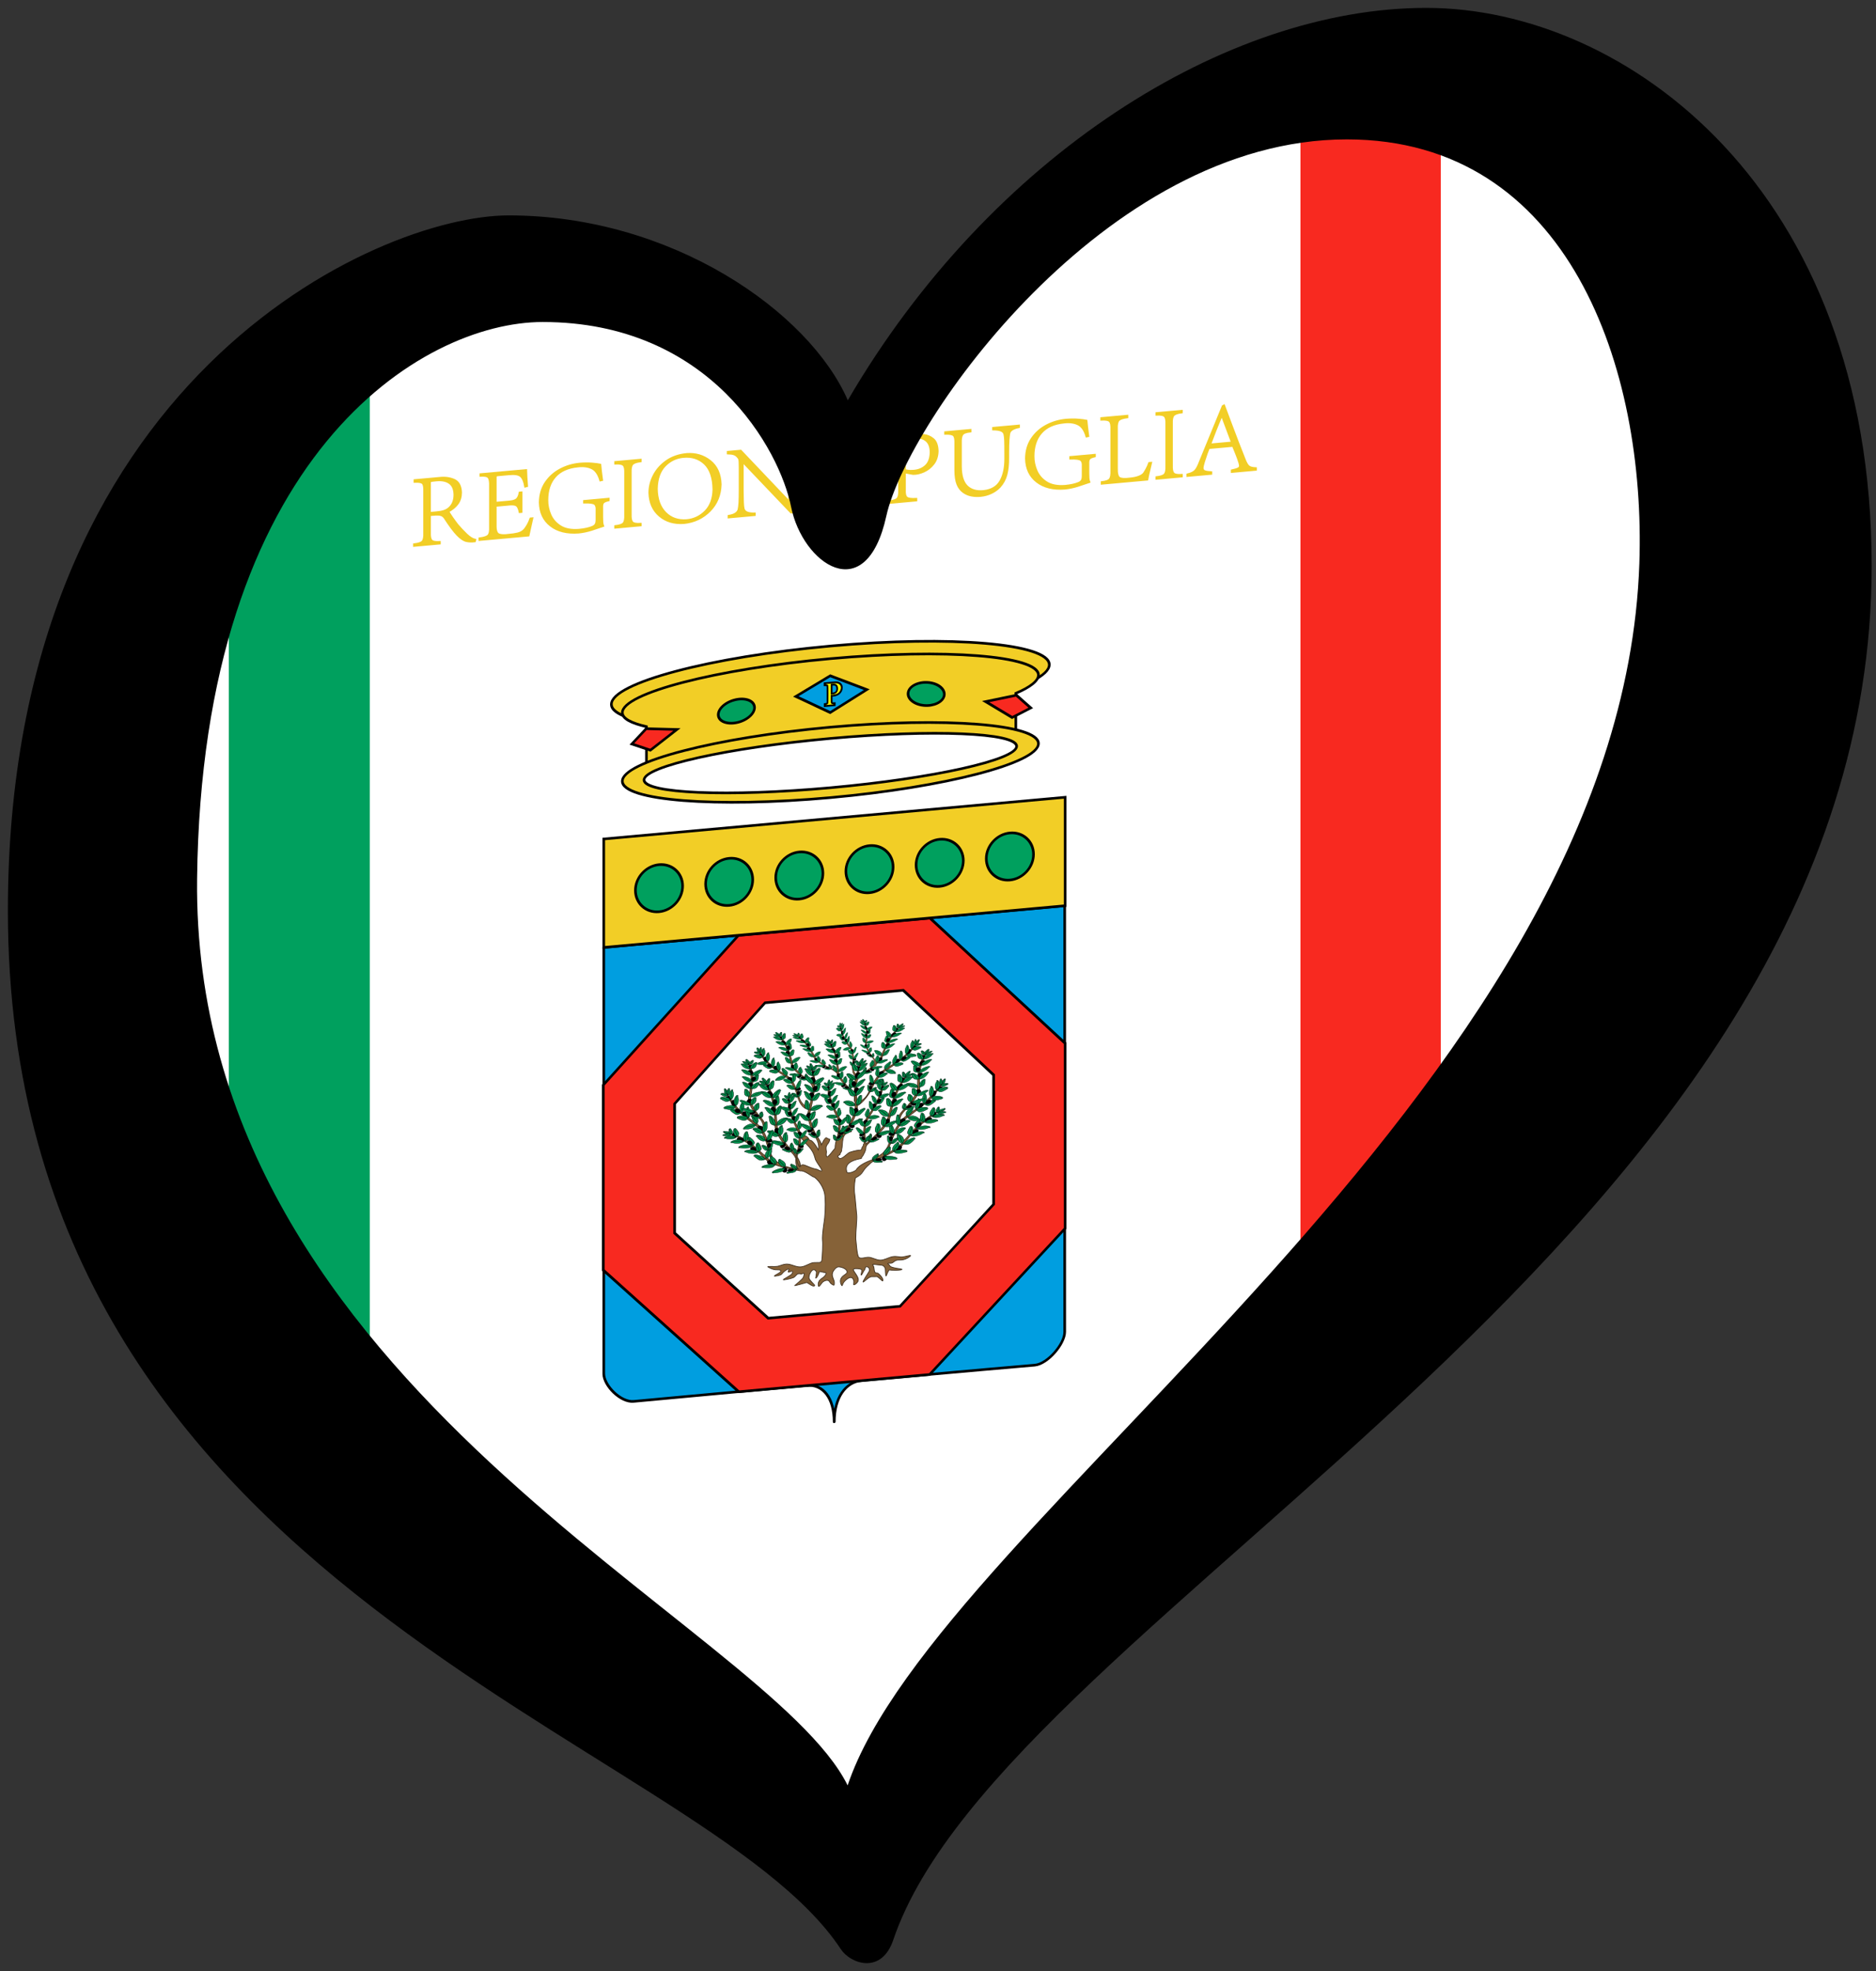
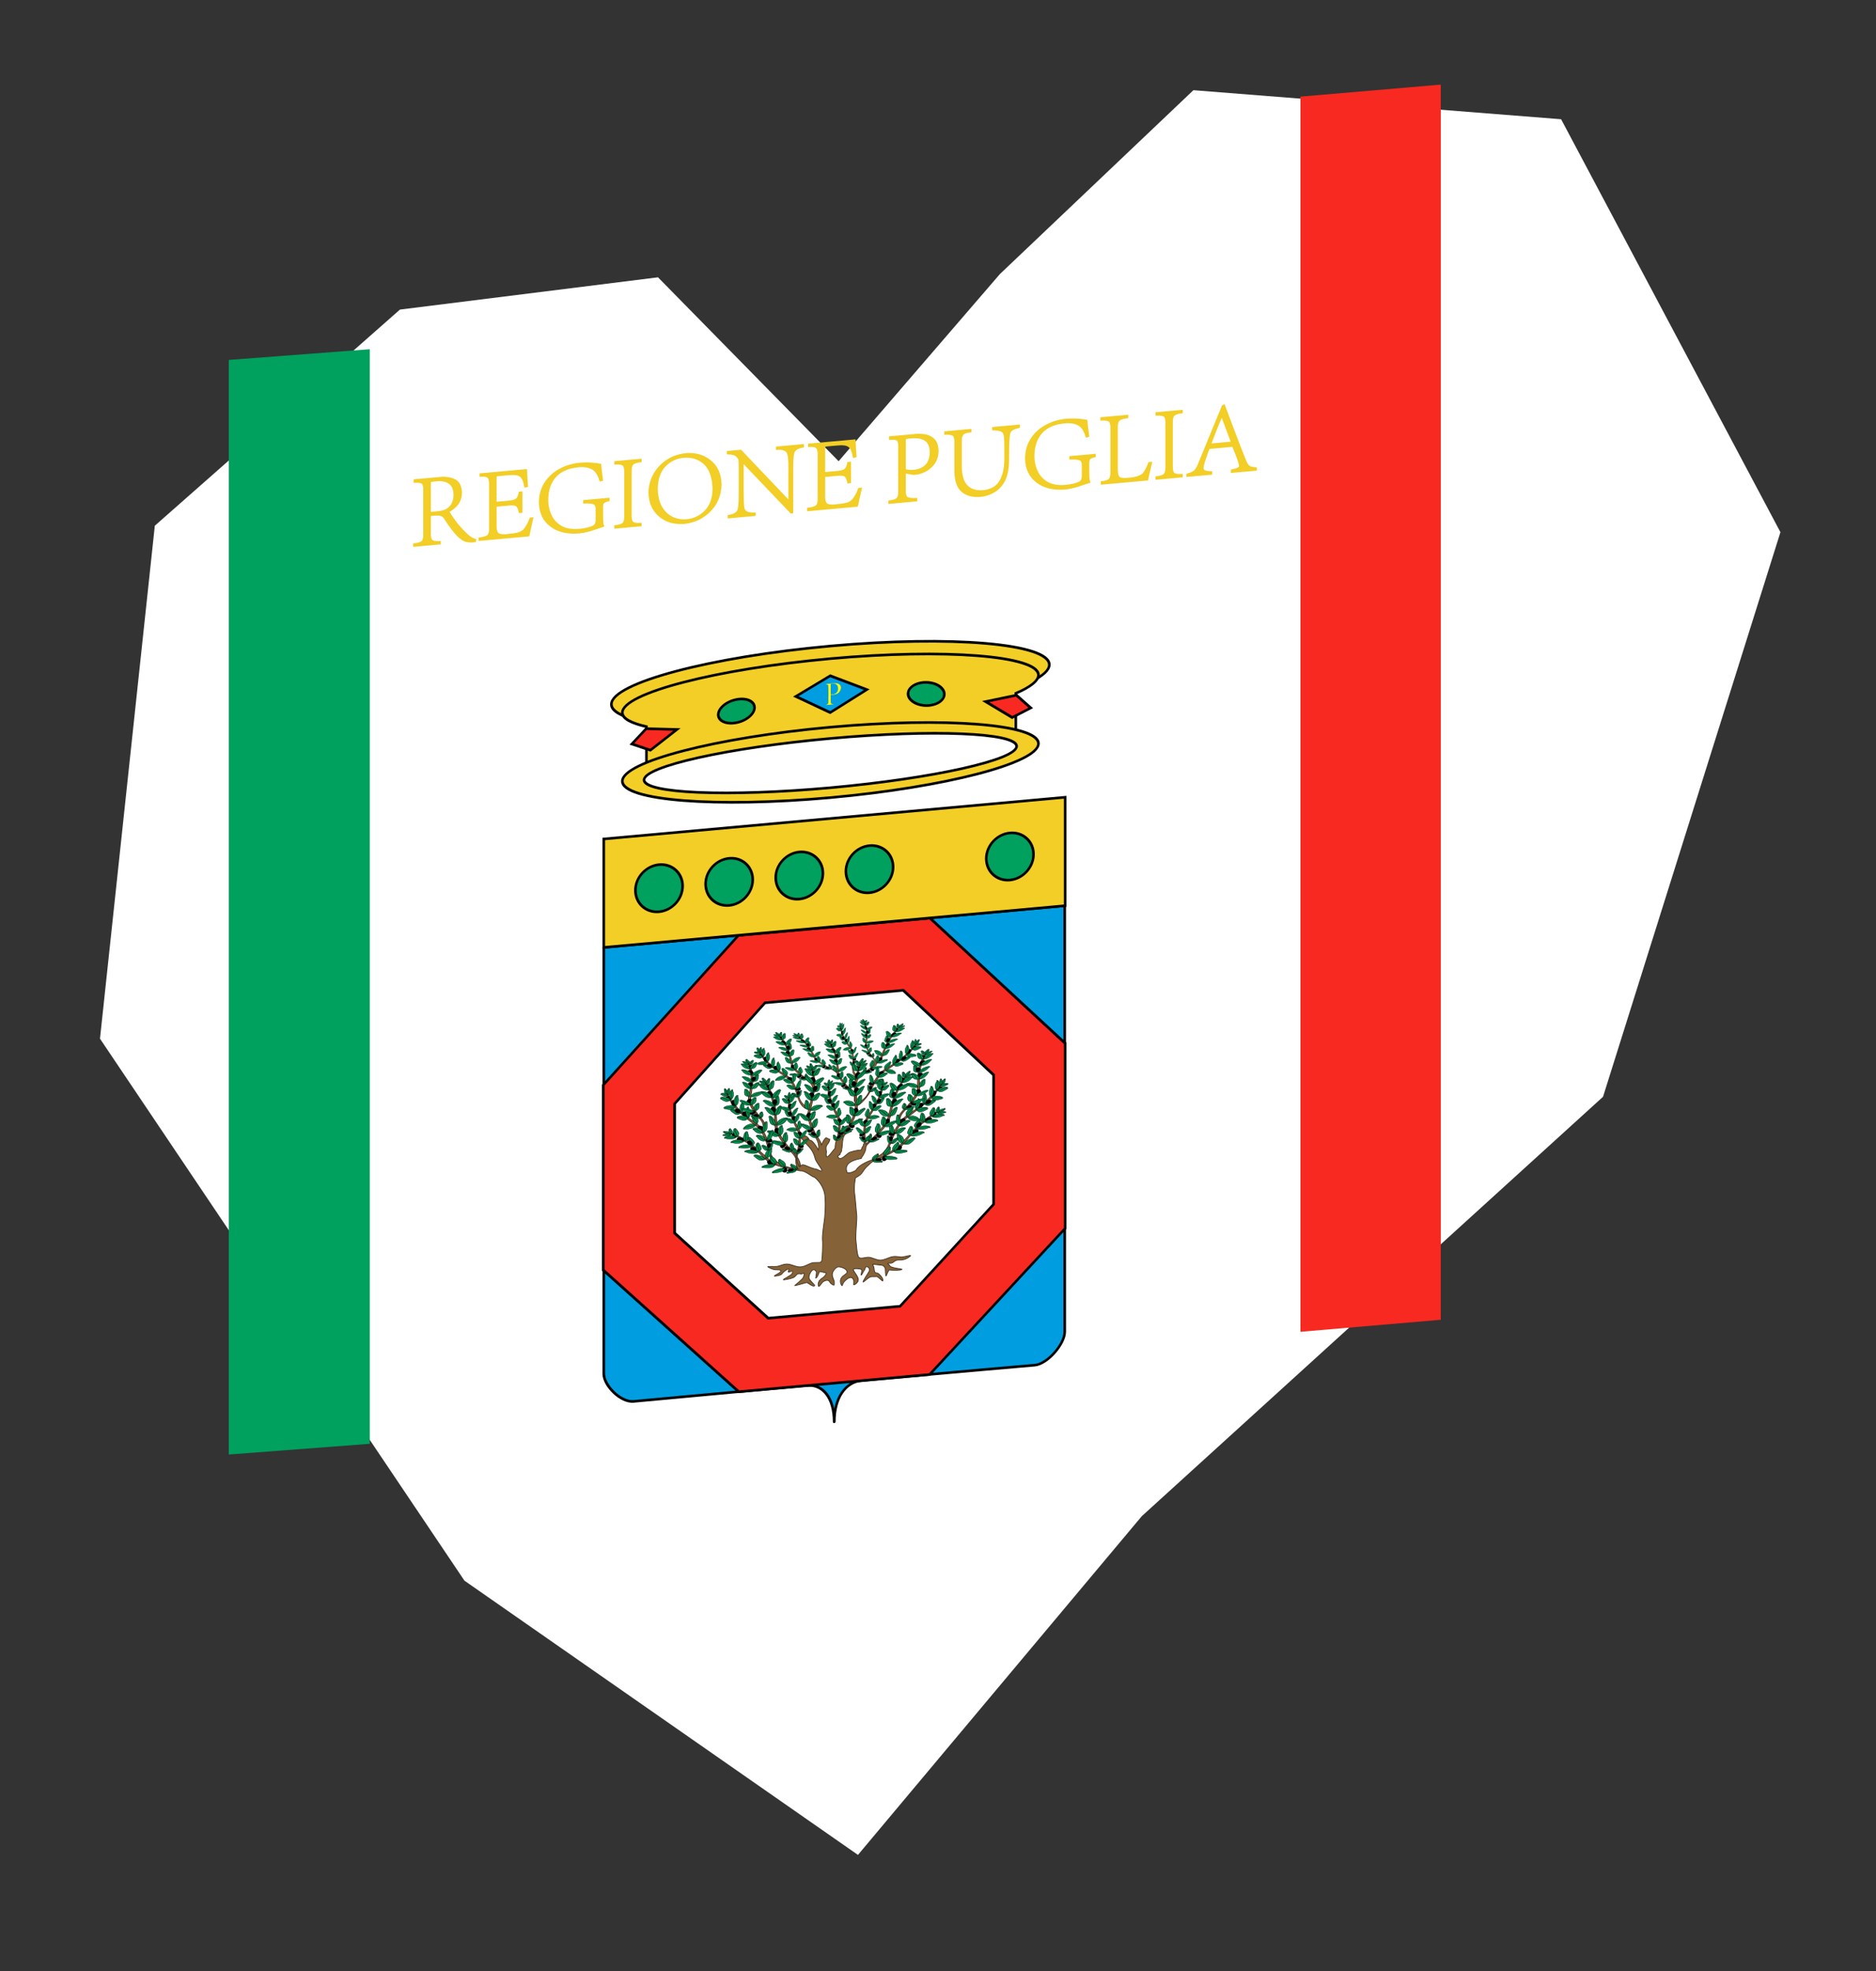
<svg xmlns="http://www.w3.org/2000/svg" xmlns:ns1="http://www.inkscape.org/namespaces/inkscape" xmlns:ns2="http://sodipodi.sourceforge.net/DTD/sodipodi-0.dtd" xmlns:xlink="http://www.w3.org/1999/xlink" width="238" height="250" xml:space="preserve" id="svg2" version="1.1" ns1:version="0.91 r13725" ns2:docname="EuroApulia.svg">
  <rect width="100%" height="100%" fill="#333333" stroke="none" />
  <ns2:namedview pagecolor="#ffffff" bordercolor="#666666" borderopacity="1" objecttolerance="10" gridtolerance="10" guidetolerance="10" ns1:pageopacity="0" ns1:pageshadow="2" ns1:window-width="1366" ns1:window-height="705" id="namedview37" showgrid="false" ns1:zoom="1.4284538" ns1:cx="91.864053" ns1:cy="95.082638" ns1:window-x="-8" ns1:window-y="-8" ns1:window-maximized="1" ns1:current-layer="svg2" />
  <defs id="defs4">
    <g id="petal">
      <line x1="0" y1="0" x2="25" y2="0" stroke="gold" stroke-width="2" id="line7" />
      <circle cx="25" cy="0" r="5" fill="gold" id="circle9" />
    </g>
  </defs>
  <path style="fill:#ffffff;fill-rule:evenodd;stroke:none;stroke-width:1px;stroke-linecap:butt;stroke-linejoin:miter;stroke-opacity:1;fill-opacity:1" d="m 19.641,66.681 -6.956,65.062 46.239,68.745 49.922,34.781 36.009,-42.965 58.515,-53.195 22.506,-71.609 -27.825,-52.377 -46.648,-3.683 -24.552,23.324 -20.46,23.733 -22.915,-23.324 -32.736,4.092 z" id="path4897" ns1:connector-curvature="0" />
  <g id="g4003" transform="matrix(0.166,-0.015,0,0.166,75.956,84.015)" style="opacity:1">
    <path ns1:connector-curvature="0" style="fill:#009ee0;fill-opacity:1;stroke:#000000;stroke-width:2;stroke-linejoin:round;stroke-miterlimit:4;stroke-dasharray:none;stroke-opacity:1" id="path7" d="m 180.035,596.5 c 0,-18.1 8.445,-29.64 21.068,-29.64 9.405,0 91.312,0 132.161,0.218 9.91,0 22.88,-14.181 22.88,-23.296 l 0,-325.708 -352.277,0.069 0,325.698 c 0,9.045 12.97,23.296 22.88,23.227 40.849,-0.139 122.825,-0.218 132.23,-0.218 12.613,0 20.969,11.618 20.969,29.64 l 0.089,0 z" />
    <polygon style="fill:#f82920;fill-opacity:1;stroke:#000000;stroke-width:2.02;stroke-miterlimit:4;stroke-dasharray:none;stroke-opacity:1" id="polygon9" transform="matrix(0.99,0,0,0.99,-69.555,-115.571)" points="325.72,689.43 178.34,689.43 73.79,586.11 73.79,443.26 178.12,337.21 326.01,337.21 430.34,443.26 430.34,586.11 " />
    <polygon style="fill:#ffffff;stroke:#000000;stroke-width:2.02;stroke-miterlimit:4;stroke-dasharray:none;stroke-opacity:1" id="polygon11" transform="matrix(0.99,0,0,0.99,-69.555,-115.571)" points="128.87,562.5 128.87,462.7 198.64,391.06 305.34,391.06 375.11,462.7 375.11,562.5 302.9,634.71 252.06,634.71 252.06,634.71 201.09,634.71 " />
    <rect style="fill:#f2ce26;fill-opacity:1;stroke:#000000;stroke-width:2;stroke-miterlimit:4;stroke-dasharray:none;stroke-opacity:1" id="rect15" y="135.271" x="3.856" height="82.872" width="352.634" />
    <g id="g3995" transform="translate(0.15,-2.8649903e-6)">
      <path ns1:connector-curvature="0" style="fill:#00a05e;fill-opacity:1;stroke:#000000;stroke-width:2;stroke-miterlimit:4;stroke-dasharray:none;stroke-opacity:1" id="path17" d="m 45.943,194.699 c 9.91,0 18.039,-8.056 18.039,-18.031 0,-9.906 -8.128,-17.952 -18.039,-17.952 -9.91,0 -18.039,8.056 -18.039,17.952 0,9.985 8.128,18.031 18.039,18.031 z" />
      <path ns1:connector-curvature="0" style="fill:#00a05e;fill-opacity:1;stroke:#000000;stroke-width:2;stroke-miterlimit:4;stroke-dasharray:none;stroke-opacity:1" id="path19" d="m 99.591,194.699 c 9.91,0 17.959,-8.056 17.959,-18.031 0,-9.906 -8.059,-17.952 -17.959,-17.952 -9.98,0 -18.039,8.056 -18.039,17.952 0,9.985 8.059,18.031 18.039,18.031 z" />
      <path ns1:connector-curvature="0" style="fill:#00a05e;fill-opacity:1;stroke:#000000;stroke-width:2;stroke-miterlimit:4;stroke-dasharray:none;stroke-opacity:1" id="path21" d="m 153.159,194.699 c 9.91,0 18.039,-8.056 18.039,-18.031 0,-9.906 -8.128,-17.952 -18.039,-17.952 -9.91,0 -18.039,8.056 -18.039,17.952 0.01,9.985 8.138,18.031 18.039,18.031 z" />
-       <path ns1:connector-curvature="0" style="fill:#00a05e;fill-opacity:1;stroke:#000000;stroke-width:2;stroke-miterlimit:4;stroke-dasharray:none;stroke-opacity:1" id="path23-3" d="m 260.455,194.699 c 9.91,0 18.039,-8.056 18.039,-18.031 0,-9.906 -8.128,-17.952 -18.039,-17.952 -9.91,0 -18.039,8.056 -18.039,17.952 0.01,9.985 8.128,18.031 18.039,18.031 z" />
      <path ns1:connector-curvature="0" style="fill:#00a05e;fill-opacity:1;stroke:#000000;stroke-width:2;stroke-miterlimit:4;stroke-dasharray:none;stroke-opacity:1" id="path25-1" d="m 314.104,194.699 c 9.91,0 18.039,-8.056 18.039,-18.031 0,-9.906 -8.128,-17.952 -18.039,-17.952 -9.91,0 -18.039,8.056 -18.039,17.952 0.01,9.985 8.138,18.031 18.039,18.031 z" />
      <path ns1:connector-curvature="0" style="fill:#00a05e;fill-opacity:1;stroke:#000000;stroke-width:2;stroke-miterlimit:4;stroke-dasharray:none;stroke-opacity:1" id="path21-1" d="m 206.807,194.699 c 9.91,0 18.039,-8.056 18.039,-18.031 0,-9.906 -8.128,-17.952 -18.039,-17.952 -9.91,0 -18.039,8.056 -18.039,17.952 0.01,9.985 8.138,18.031 18.039,18.031 z" />
    </g>
    <g id="g4100" transform="matrix(1,0,0,1,0.01,0.01)">
      <g style="fill:#008f4c;stroke:#000000;stroke-width:1.5" id="g455" transform="matrix(-0.203,-0.053,-0.037,0.144,310.899,358.113)">
        <g id="rama">
          <path ns1:connector-curvature="0" style="fill:#866238;fill-opacity:1;stroke:#443320;stroke-width:3.359;stroke-miterlimit:4;stroke-dasharray:none;stroke-opacity:1" id="path458-2" d="m 876.731,146.648 c -22.314,25.046 -36.866,53.744 -47.799,83.883 -7.131,19.658 -12.724,39.929 -17.927,60.2 -3.395,13.225 -6.623,26.449 -10.006,39.503 -4.283,15.134 -6.732,28.634 -11.882,41.103 -17.879,33.062 -35.259,55.654 -57.344,78.253 -23.407,20 -53.656,53.329 -56.017,85.191 2.305,7.491 4.051,16.867 9.754,12.903 3.538,-11.264 -2.268,-35.476 25.529,-68.74 26.75,-27.071 46.137,-44.787 63.408,-68.943 7.613,-10.647 16.372,-22.546 22.529,-37.048 5.671,-13.389 7.507,-26.695 11.402,-40.277 2.739,-15.053 5.844,-29.601 9.417,-43.795 5.289,-21.01 11.604,-41.241 19.271,-61.182 10.438,-27.146 23.384,-53.754 39.665,-81.051" />
          <g id="hojas">
            <path ns1:connector-curvature="0" id="path461" d="m 803.351,350.587 c 16.75,1.608 20.507,-8.382 24.693,-19.678 1.564,-4.339 3.223,-9.201 4.081,-13.824 3.622,-8.091 0.821,-6.96 -0.341,-9.153 -2.601,-4.093 -11.106,3.917 -15.008,9.352 -8.921,10.262 -13.78,21.288 -12.142,28.351 -4.029,2.258 -1.227,5.551 -1.283,4.953" />
            <path ns1:connector-curvature="0" style="fill:#000000;stroke-width:2.882" id="path463" transform="matrix(0.486,-0.08,0.073,0.534,-88.619,357.963)" d="m 1697.872,409.787 c 0.014,9.591 -3.39,18.463 -8.925,23.265 -5.535,4.802 -12.359,4.802 -17.894,0 -5.535,-4.802 -8.939,-13.673 -8.925,-23.265 -0.014,-9.591 3.39,-18.463 8.925,-23.265 5.535,-4.802 12.359,-4.802 17.894,0 5.535,4.802 8.939,13.673 8.925,23.265" />
            <path ns1:connector-curvature="0" id="path465" d="m 718.995,462.995 c 6.681,12.049 13.988,10.065 22.223,7.781 3.143,-0.907 6.624,-1.987 9.606,-3.501 6.181,-1.215 4.278,-2.596 4.982,-4.374 1.12,-3.611 -7.227,-5.733 -12.043,-5.91 -9.798,-1.383 -18.186,0.324 -21.409,4.629 -3.091,-1.701 -3.671,1.684 -3.36,1.375" />
            <path ns1:connector-curvature="0" style="fill:#000000;stroke-width:3.593" id="path467" transform="matrix(0.136,0.406,-0.37,0.149,662.169,-288.601)" d="m 1697.872,409.787 c 0.014,9.591 -3.39,18.463 -8.925,23.265 -5.535,4.802 -12.359,4.802 -17.894,0 -5.535,-4.802 -8.939,-13.673 -8.925,-23.265 -0.014,-9.591 3.39,-18.463 8.925,-23.265 5.535,-4.802 12.359,-4.802 17.894,0 5.535,4.802 8.939,13.673 8.925,23.265" />
            <path ns1:connector-curvature="0" style="fill:#000000;stroke-width:2.882" id="path469" transform="matrix(0.481,0.113,-0.103,0.528,26.448,-29.8)" d="m 1697.872,409.787 a 17.872,26.809 0 1 1 -35.745,0 17.872,26.809 0 1 1 35.745,0" />
            <g style="stroke-width:2.621" id="g471" transform="matrix(0.545,-0.09,0.079,0.576,11.931,227.759)">
              <path ns1:connector-curvature="0" id="path473" d="m 1383.34,424.277 c -29.407,-0.283 -48.443,-43.27 -48.71,-69.245 -0.072,-7.017 -8.886,-10.514 -2.178,-14.877 7.582,-4.932 10.964,0.623 15.367,1.616 22.383,12.089 44.376,47.763 33.446,73.247 0.841,1.121 4.837,2.13 3.276,3.337 -1.262,1.008 0.061,4.914 -1.201,5.922" />
              <path ns1:connector-curvature="0" id="path475" d="m 1336.259,343.79 c 25.906,14.672 23.818,48.013 39.588,69.823 1.409,2.229 6.681,5.793 4.226,6.688" />
            </g>
            <path ns1:connector-curvature="0" id="path477" d="m 721.154,463.266 c 8.942,5.822 20.354,-5.185 32.675,-0.321" />
            <path ns1:connector-curvature="0" id="path479" d="m 718.203,462.662 c -7.721,-8.682 -1.312,-26.755 5.539,-34.389 1.851,-2.062 0.446,-5.657 3.387,-4.965 3.324,0.782 2.741,3.387 3.643,4.964 2.712,10.063 -0.963,26.873 -10.652,31.09 -0.076,0.572 0.715,2.034 -0.021,1.929 -0.603,-0.076 -1.293,1.447 -1.896,1.372" />
            <path ns1:connector-curvature="0" id="path481" d="m 727.17,425.478 c 2.958,11.844 -6.48,20.933 -8.111,31.89 -0.221,1.061 0.227,3.639 -0.662,3.182" />
            <path ns1:connector-curvature="0" id="path483" d="m 753.824,433.785 c 8.74,15.763 18.3,13.168 29.073,10.179 4.112,-1.187 8.665,-2.6 12.567,-4.58 8.086,-1.589 5.597,-3.397 6.518,-5.723 1.465,-4.724 -9.454,-7.5 -15.755,-7.731 -12.818,-1.81 -23.791,0.424 -28.007,6.055 -4.044,-2.225 -4.803,2.203 -4.396,1.799" />
            <g style="stroke-width:2.882" id="g485" transform="matrix(0.469,-0.161,0.147,0.515,97.06,347.94)">
              <path ns1:connector-curvature="0" id="path487" d="m 1228.087,540.337 c -17.189,-23.862 6.173,-64.66 26.944,-80.259 5.611,-4.214 3.209,-13.387 10.697,-10.566 8.465,3.188 5.992,9.203 7.799,13.339 3.516,25.195 -12.202,64.045 -39.209,70.331 -0.405,1.342 1.149,5.159 -0.749,4.616 -1.56,-0.42 -3.923,2.96 -5.483,2.54" />
              <path ns1:connector-curvature="0" id="path489" d="m 1265.054,454.731 c 3.522,29.564 -24.58,47.628 -32.812,73.252 -0.962,2.455 -0.711,8.814 -2.886,7.366" />
            </g>
            <path ns1:connector-curvature="0" id="path491" d="m 756.648,432.85 c 11.698,7.616 26.628,-6.783 42.747,-0.419" />
            <g style="stroke-width:2.882" id="g493" transform="matrix(0.353,0.376,-0.342,0.387,388.462,-259.414)">
              <path ns1:connector-curvature="0" id="path495" d="m 1417.674,320.589 c 34.189,0.489 40.458,-18.53 47.423,-40.028 2.585,-8.25 5.295,-17.483 6.409,-26.154 6.253,-15.49 0.725,-12.985 -1.928,-16.865 -5.828,-7.179 -21.996,8.886 -29.175,19.508 -16.707,20.288 -25.073,41.385 -20.797,54.196 -7.866,4.769 -1.74,10.441 -1.933,9.343" />
              <path ns1:connector-curvature="0" id="path497" d="m 1415.869,321.943 c -28.749,6.195 -56.778,-31.549 -62.754,-56.828 -1.614,-6.829 -10.982,-8.301 -5.399,-14.033 6.311,-6.48 10.832,-1.805 15.346,-1.805 24.495,6.867 53.8,36.827 48.745,64.091 1.068,0.909 5.188,1.013 3.93,2.535 -1.009,1.261 1.141,4.78 0.132,6.041" />
              <path ns1:connector-curvature="0" id="path499" d="m 1352.229,253.79 c 28.5,8.611 33.8,41.595 53.983,59.399 1.865,1.865 7.792,4.181 5.594,5.594" />
              <path ns1:connector-curvature="0" id="path501" d="m 1421.285,316.075 c 24.607,-12.635 18.162,-52.538 45.586,-74.021" />
            </g>
            <path ns1:connector-curvature="0" style="fill:#000000;stroke-width:2.882" id="path503" transform="matrix(0.381,0.312,-0.338,0.421,348.315,-498.348)" d="m 1697.872,409.787 a 17.872,26.809 0 1 1 -35.745,0 17.872,26.809 0 1 1 35.745,0" />
            <g style="stroke-width:2.882" id="g505" transform="matrix(-0.443,0.219,0.218,0.491,1433.482,-172.68)">
              <path ns1:connector-curvature="0" id="path507" d="m 1419.249,158.843 c 29.436,-17.396 24.878,-36.896 19.622,-58.874 -2.092,-8.389 -4.59,-17.682 -8.157,-25.663 -2.733,-16.479 -6.147,-11.461 -10.433,-13.39 -8.715,-3.091 -14.145,19.045 -14.738,31.852 -3.689,26.021 0.162,48.387 10.487,57.094 -4.229,8.169 3.955,9.819 3.219,8.982" />
              <path ns1:connector-curvature="0" id="path509" d="m 1419.979,153.11 c 14.419,-23.606 -11.872,-54.306 0.342,-86.931" />
            </g>
            <path ns1:connector-curvature="0" style="fill:#000000;stroke-width:3.055" id="path511" transform="matrix(-0.447,0.127,0.134,0.491,1558.113,-250.107)" d="m 1697.872,409.787 a 17.872,26.809 0 1 1 -35.745,0 17.872,26.809 0 1 1 35.745,0" />
            <path ns1:connector-curvature="0" style="fill:#000000;stroke-width:2.882" id="path513" transform="matrix(-0.477,-0.121,-0.138,0.522,1682.535,263.77)" d="m 1697.872,409.787 a 17.872,26.809 0 1 1 -35.745,0 17.872,26.809 0 1 1 35.745,0" />
            <g style="stroke-width:3.1" id="g515" transform="matrix(-0.424,-0.208,-0.172,0.456,1514.461,326.745)">
              <path ns1:connector-curvature="0" id="path517" d="m 1417.674,320.589 c 34.189,0.489 40.458,-18.53 47.423,-40.028 2.585,-8.25 5.295,-17.483 6.409,-26.154 6.253,-15.49 0.725,-12.985 -1.928,-16.865 -5.828,-7.179 -21.996,8.886 -29.175,19.508 -16.707,20.288 -25.073,41.385 -20.797,54.196 -7.866,4.769 -1.74,10.441 -1.933,9.343" />
              <path ns1:connector-curvature="0" id="path519" d="m 1415.869,321.943 c -28.749,6.195 -56.778,-31.549 -62.754,-56.828 -1.614,-6.829 -10.982,-8.301 -5.399,-14.033 6.311,-6.48 10.832,-1.805 15.346,-1.805 24.495,6.867 53.8,36.827 48.745,64.091 1.068,0.909 5.188,1.013 3.93,2.535 -1.009,1.261 1.141,4.78 0.132,6.041" />
              <path ns1:connector-curvature="0" id="path521" d="m 1352.229,253.79 c 28.5,8.611 33.8,41.595 53.983,59.399 1.865,1.865 7.792,4.181 5.594,5.594" />
              <path ns1:connector-curvature="0" id="path523" d="m 1421.285,316.075 c 24.607,-12.635 18.162,-52.538 45.586,-74.021" />
            </g>
            <g style="stroke-width:2.882" id="g525" transform="matrix(-0.473,0.134,0.142,0.52,1488.578,-58.122)">
              <path ns1:connector-curvature="0" id="path527" d="m 1416.731,159.524 c -18.097,23.181 -63.804,12.173 -84.593,-3.402 -5.616,-4.207 -13.75,0.666 -13.138,-7.312 0.691,-9.019 7.158,-8.328 10.623,-11.221 23.204,-10.428 64.9,-6.212 78.494,17.956 1.402,0.013 4.631,-2.547 4.641,-0.573 0.034,1.615 3.939,2.938 3.973,4.553" />
              <path ns1:connector-curvature="0" id="path529" d="m 1324.2,147.996 c 27.396,-11.656 52.604,10.266 79.508,10.997 2.627,0.236 8.661,-1.784 7.88,0.709" />
            </g>
            <g style="stroke-width:2.882" id="g531" transform="matrix(-0.431,-0.24,-0.246,0.478,1511.764,441.12)">
              <path ns1:connector-curvature="0" id="path533" d="m 1417.674,320.589 c 34.189,0.489 40.458,-18.53 47.423,-40.028 2.585,-8.25 5.295,-17.483 6.409,-26.154 6.253,-15.49 0.725,-12.985 -1.928,-16.865 -5.828,-7.179 -21.996,8.886 -29.175,19.508 -16.707,20.288 -25.073,41.385 -20.797,54.196 -7.866,4.769 -1.74,10.441 -1.933,9.343" />
              <path ns1:connector-curvature="0" id="path535" d="m 1415.869,321.943 c -28.749,6.195 -56.778,-31.549 -62.754,-56.828 -1.614,-6.829 -10.982,-8.301 -5.399,-14.033 6.311,-6.48 10.832,-1.805 15.346,-1.805 24.495,6.867 53.8,36.827 48.745,64.091 1.068,0.909 5.188,1.013 3.93,2.535 -1.009,1.261 1.141,4.78 0.132,6.041" />
              <path ns1:connector-curvature="0" id="path537" d="m 1352.229,253.79 c 28.5,8.611 33.8,41.595 53.983,59.399 1.865,1.865 7.792,4.181 5.594,5.594" />
              <path ns1:connector-curvature="0" id="path539" d="m 1421.285,316.075 c 24.607,-12.635 18.162,-52.538 45.586,-74.021" />
            </g>
            <g style="stroke-width:2.882" id="g541" transform="matrix(-0.477,-0.121,-0.138,0.522,1533.935,302.407)">
              <path ns1:connector-curvature="0" id="path543" d="m 1417.674,320.589 c 34.189,0.489 40.458,-18.53 47.423,-40.028 2.585,-8.25 5.295,-17.483 6.409,-26.154 6.253,-15.49 0.725,-12.985 -1.928,-16.865 -5.828,-7.179 -21.996,8.886 -29.175,19.508 -16.707,20.288 -25.073,41.385 -20.797,54.196 -7.866,4.769 -1.74,10.441 -1.933,9.343" />
              <path ns1:connector-curvature="0" id="path545" d="m 1415.869,321.943 c -28.749,6.195 -56.778,-31.549 -62.754,-56.828 -1.614,-6.829 -10.982,-8.301 -5.399,-14.033 6.311,-6.48 10.832,-1.805 15.346,-1.805 24.495,6.867 53.8,36.827 48.745,64.091 1.068,0.909 5.188,1.013 3.93,2.535 -1.009,1.261 1.141,4.78 0.132,6.041" />
              <path ns1:connector-curvature="0" id="path547" d="m 1352.229,253.79 c 28.5,8.611 33.8,41.595 53.983,59.399 1.865,1.865 7.792,4.181 5.594,5.594" />
              <path ns1:connector-curvature="0" id="path549" d="m 1421.285,316.075 c 24.607,-12.635 18.162,-52.538 45.586,-74.021" />
            </g>
            <g style="stroke-width:2.882" id="g551" transform="matrix(-0.434,-0.275,-0.236,0.462,1461.612,488.224)">
              <path ns1:connector-curvature="0" id="path553" d="m 1322.235,58.735 c 17.205,-13.605 12.701,-25.709 7.549,-39.34 -2.021,-5.196 -4.374,-10.937 -7.295,-15.748 -3.098,-10.322 -4.845,-6.823 -7.719,-7.699 -5.777,-1.249 -7.381,13.379 -6.695,21.629 -0.18,16.97 4.114,30.968 11.377,35.678 -2.002,5.585 3.32,5.955 2.784,5.481" />
              <path ns1:connector-curvature="0" id="path555" d="m 1322.222,55.003 c 7.177,-16.322 -12.023,-33.776 -6.99,-55.689" />
            </g>
            <path ns1:connector-curvature="0" id="path557" d="m 872.135,156.269 c 7.689,6.095 20.365,-1.778 25.105,-8.895 1.281,-1.923 4.199,-1.038 3.241,-3.651 -1.083,-2.954 -2.96,-2.13 -4.282,-2.78 -7.988,-1.361 -20.116,3.873 -21.86,13.204 -0.42,0.133 -1.639,-0.427 -1.451,0.234 0.146,0.543 -0.9,1.344 -0.753,1.887" />
            <path ns1:connector-curvature="0" id="path559" d="m 898.839,143.928 c -9.368,-1.387 -14.821,8.258 -22.839,10.97 -0.767,0.32 -2.777,0.197 -2.301,0.96" />
            <g style="stroke-width:2.882" id="g561" transform="matrix(-0.473,0.134,0.142,0.52,1489.105,-52.622)">
              <path ns1:connector-curvature="0" id="path563" d="m 1322.235,58.735 c 17.205,-13.605 12.701,-25.709 7.549,-39.34 -2.021,-5.196 -4.374,-10.937 -7.295,-15.748 -3.098,-10.322 -4.845,-6.823 -7.719,-7.699 -5.777,-1.249 -7.381,13.379 -6.695,21.629 -0.18,16.97 4.114,30.968 11.377,35.678 -2.002,5.585 3.32,5.955 2.784,5.481" />
              <path ns1:connector-curvature="0" id="path565" d="m 1322.222,55.003 c 7.177,-16.322 -12.023,-33.776 -6.99,-55.689" />
            </g>
            <path ns1:connector-curvature="0" style="fill:#000000;stroke-width:3.208" id="path567" transform="matrix(-0.444,-0.024,-0.047,0.48,1590.761,78.291)" d="m 1697.872,409.787 a 17.872,26.809 0 1 1 -35.745,0 17.872,26.809 0 1 1 35.745,0 z" />
            <path ns1:connector-curvature="0" id="path569" d="m 805.284,348.3 c 12.521,-5.833 10.79,-27.562 25.01,-38.046" />
          </g>
        </g>
      </g>
      <use xlink:href="#rama" height="1052.362" width="744.094" y="0" x="0" style="fill:#008f4c;stroke:#000000;stroke-width:1.5" id="use581" transform="matrix(-0.144,-0.008,0.011,0.083,276.242,293.751)" />
      <use xlink:href="#rama" height="1052.362" width="744.094" y="0" x="0" style="fill:#008f4c;stroke:#000000;stroke-width:1.5" id="use579" transform="matrix(-0.155,-0.035,-0.027,0.099,316.308,322.738)" />
      <path ns1:connector-curvature="0" style="fill:#866238;fill-opacity:1;stroke:#443320;stroke-width:0.596;stroke-opacity:1" id="path571" d="m 242.718,313.186 c -2.921,3.268 -5.911,6.036 -9.087,8.48 -2.333,1.795 -4.775,3.42 -7.364,4.92 -1.749,1.014 -3.57,1.974 -5.474,2.902 -1.651,1.037 -3.349,1.783 -4.891,3.061 -1.669,1.387 -2.866,3.038 -3.946,4.489 -2.451,3.293 -3.937,6.656 -6.336,11.382 -2.762,4.418 -6.326,5.199 -8.114,5.918 -0.01,-0.234 -0.027,-0.465 -0.028,-0.703 -0.313,-2.141 -0.509,-4.239 -0.611,-6.326 -0.151,-3.089 -0.065,-6.137 0.306,-9.251 0.505,-4.239 1.536,-8.581 3.168,-13.242 -2.931,4.784 -4.152,9.487 -4.585,14.149 -0.282,3.041 -0.238,6.06 -0.111,9.047 0.083,1.949 0.203,3.901 0.278,5.827 0.017,2.258 0.301,4.173 0,6.145 -1.619,5.519 -3.729,9.629 -6.752,14.081 -0.046,0.057 -0.093,0.124 -0.139,0.181 -0.418,-0.064 -0.81,-0.108 -1.111,-0.113 0.032,0.057 0.012,0.078 -0.083,0 0.024,5e-5 0.058,-4.9e-4 0.083,0 -0.182,-0.32 -2.251,-1.839 -4.835,5.691 0.767,-2.884 1.349,-5.357 1.528,-7.981 0.115,-1.679 0.277,-3.592 -0.139,-5.487 -0.386,-1.749 -1.273,-3.115 -1.917,-4.716 -0.928,-1.628 -1.76,-3.248 -2.501,-4.875 -1.096,-2.409 -1.987,-4.837 -2.668,-7.369 -0.926,-3.447 -1.466,-7.083 -1.612,-11.088 -0.869,4.36 -0.367,8.319 0.75,12.085 0.729,2.457 1.707,4.832 2.751,7.165 0.681,1.522 1.388,3.029 2.056,4.535 0.725,1.779 1.568,3.236 1.945,4.852 0.426,4.679 0.021,8.356 -1.028,12.471 -0.864,2.379 -1.656,5.414 -1.639,8.14 -2.901,2.884 -7.698,10.5 -6.558,2.199 -1.216,-6.554 1.366,-4.329 2.612,-9.296 -0.915,-0.308 -1.792,-0.947 -2.879,-1.589 -2.08,1.402 -2.041,2.619 -3.572,5.15 -0.702,-3.168 -2.976,-6.11 -4.525,-8.731 -2.247,-4.747 -3.658,-9.068 -4.335,-14.715 0.033,-1.987 0.632,-3.842 1.028,-6.077 0.398,-1.899 0.841,-3.815 1.25,-5.737 0.627,-2.945 1.186,-5.935 1.417,-8.979 0.354,-4.666 -0.068,-9.467 -2.167,-14.534 0.834,4.8 1.129,9.213 0.917,13.468 -0.156,3.126 -0.582,6.163 -1.25,9.206 -0.452,2.056 -1.026,4.104 -1.695,6.19 -0.346,2.01 -1.046,3.817 -1.056,5.963 -0.008,2.326 0.669,4.567 1.223,6.553 1.256,4.505 3.396,8.413 6.141,14.126 1.173,3.136 1.097,5.317 0.695,6.938 -4.417,-8.293 -6.735,-8.55 -6.697,-7.664 -1.334,-4.555 -5.598,-4.777 -6.808,-4.172 -0.023,-0.736 -0.087,-1.473 -0.25,-2.222 -0.386,-1.766 -1.274,-3.167 -1.917,-4.784 -0.928,-1.644 -1.788,-3.277 -2.529,-4.92 -1.096,-2.432 -1.959,-4.88 -2.64,-7.437 -0.926,-3.481 -1.466,-7.158 -1.612,-11.201 -0.869,4.402 -0.367,8.418 0.75,12.221 0.729,2.48 1.707,4.877 2.751,7.233 0.681,1.537 1.388,3.06 2.056,4.58 0.725,1.796 1.568,3.265 1.945,4.898 0.426,4.724 -0.007,8.429 -1.056,12.584 -1.453,4.04 -1.931,10.765 0.5,13.922 0.167,0.083 0.331,0.175 0.5,0.272 0.011,0.016 0.015,0.029 0.028,0.045 -1.646,-0.498 -3.286,-0.916 -4.779,-1.247 -3.21,-0.944 -6.14,-1.975 -9.059,-3.242 0.157,-0.126 0.236,-0.323 0.222,-0.612 -1.32,-1.322 -5.4,-2.059 -7.697,-8.661 -1.488,-6.015 -2.286,-10.261 -4.224,-14.602 -0.386,-0.864 -0.811,-1.774 -1.278,-2.698 0.411,-0.207 0.834,-0.521 1.25,-0.794 1.694,-3.441 -1.984,-8.807 -5.224,-12.357 -2.805,-3.735 -4.676,-7.173 -5.947,-11.722 -0.167,-1.615 0.261,-3.153 0.445,-4.988 0.22,-1.563 0.466,-3.135 0.695,-4.716 0.351,-2.424 0.624,-4.886 0.556,-7.369 -0.105,-3.807 -1.012,-7.674 -3.696,-11.677 1.347,3.853 2.096,7.417 2.306,10.884 0.155,2.546 0.023,5.022 -0.361,7.528 -0.26,1.693 -0.63,3.396 -1.111,5.124 -0.155,1.65 -0.707,3.155 -0.5,4.898 0.227,1.889 1.144,3.678 1.917,5.26 1.754,3.591 4.363,6.64 7.781,11.133 2.187,3.55 1.568,5.644 0.945,7.074 -0.337,-0.545 -0.696,-1.087 -1.111,-1.61 -1.434,-1.799 -3.209,-2.999 -4.835,-4.535 -1.948,-1.457 -3.784,-2.939 -5.53,-4.467 -2.584,-2.261 -4.961,-4.63 -7.169,-7.188 -3.006,-3.482 -5.709,-7.321 -8.197,-11.722 1.602,5.186 4.467,9.432 7.864,13.196 2.216,2.455 4.658,4.696 7.141,6.893 1.62,1.434 3.266,2.843 4.863,4.263 1.817,1.702 3.571,3.016 4.918,4.671 3.183,5.045 4.876,9.301 6.141,14.285 0.57,3.742 1.889,8.583 4.363,11.859 -0.635,-0.345 -1.264,-0.71 -1.917,-1.088 -1.818,-1.322 -3.137,-2.917 -4.946,-4.625 -1.498,-1.49 -2.991,-3.001 -4.502,-4.512 -2.315,-2.316 -4.697,-4.62 -7.364,-6.757 -4.088,-3.276 -8.828,-6.182 -14.894,-8.208 4.99,2.631 9.259,5.357 13.06,8.276 2.792,2.144 5.346,4.396 7.725,6.802 1.607,1.625 3.12,3.322 4.613,5.102 1.634,1.53 2.855,3.122 4.835,4.535 2.148,1.529 4.663,2.6 6.864,3.56 4.993,2.177 10.001,3.413 17.089,5.464 3.742,-0.177 9.703,6.161 10.615,5.646 5.183,4.472 7.254,10.28 7.847,13.218 0.745,3.69 0.736,12.287 0.059,18.782 -0.31,2.975 -2.007,12.534 -1.626,16.987 0.388,2.402 -0.14,12.786 -0.528,15.188 -0.388,2.402 -3.104,1.202 -6.21,1.202 -3.106,3e-5 -6.204,2.381 -9.698,2.381 -3.494,0 -6.803,-2.392 -9.909,-2.993 -3.106,-0.601 -5.423,0.607 -7.753,0.907 -2.33,0.3 -8.481,-0.876 -7.705,-0.276 0.777,0.601 3.818,2.379 5.371,2.679 1.553,0.3 3.114,0.289 3.89,0.59 0.777,0.3 0.777,0.919 0.389,1.519 -0.388,0.601 -4.714,2.38 -4.683,2.679 0.035,0.342 5.007,0.052 5.769,-1.016 0.715,-1.002 2.389,-2.264 3.554,-2.865 1.165,-0.601 1.945,-0.618 1.945,-0.317 0,0.3 -0.901,1.869 -0.512,2.169 0.388,0.3 2.07,-0.656 2.847,-0.355 0.777,0.3 0.377,0.714 0,1.791 -0.377,1.075 -6.463,3.497 -6.714,3.988 -0.28,0.549 6.185,-0.26 7.738,-0.86 1.553,-0.601 2.273,-2.216 3.438,-2.516 1.165,-0.3 1.919,0.295 2.695,0.295 0.777,0 1.557,-0.595 1.945,-0.295 0.388,0.3 -0.024,1.357 -0.389,2.698 -0.454,1.67 -6.722,5.855 -6.769,5.969 -0.151,0.363 7.846,-1.245 9.103,-1.457 0.846,-0.143 5.267,4.52 6.291,2.757 0.11,-0.19 -3.987,-4.221 -4.346,-5.773 -0.349,-1.509 0.391,-3.288 1.167,-4.489 0.777,-1.201 1.558,-1.814 2.334,-1.814 0.777,-10e-6 1.382,0.669 1.945,1.496 0.613,0.901 -0.596,4.848 -0.504,4.952 0.724,0.816 2.752,-3.304 2.685,-4.339 -0.048,-0.739 2.309,0.289 3.473,0.59 1.165,0.3 1.945,0.306 1.945,0.907 -1e-5,0.601 -0.78,1.797 -1.945,2.698 -1.165,0.901 -2.697,1.52 -3.473,2.721 -0.777,1.201 -0.805,2.999 -0.417,3.9 0.388,0.901 1.947,-1.525 2.723,-2.426 0.777,-0.901 2.336,-1.474 3.501,-1.474 1.165,0 1.946,0.573 2.334,1.474 0.388,0.901 2.056,2.287 2.833,2.587 0.777,0.3 0.669,-0.474 0.669,-1.975 2e-5,-1.501 -1.556,-3.907 -1.556,-6.009 -1e-5,-2.102 1.531,-3.906 2.695,-4.807 1.165,-0.901 1.947,-0.89 3.112,-0.59 1.165,0.3 2.725,0.89 3.89,1.791 1.165,0.901 1.944,2.115 1.556,3.016 -0.388,0.901 -1.947,1.503 -3.112,2.403 -1.165,0.901 -1.945,2.081 -1.945,3.583 1e-5,1.502 0.779,3.305 1.167,3.605 0.388,0.3 0.391,-0.885 1.167,-2.086 0.777,-1.201 2.336,-2.392 3.501,-2.993 1.165,-0.601 1.947,-0.618 2.723,-0.317 0.777,0.3 1.153,0.96 1.556,2.109 0.449,1.279 -0.074,3.11 0,3.288 0.29,0.696 3.113,-0.896 3.501,-2.698 0.388,-1.802 -1.169,-4.184 -2.334,-5.986 -1.165,-1.802 -1.943,-3.01 -0.778,-3.31 1.165,-0.3 4.254,0.284 5.419,0.884 1.165,0.601 -0.554,4.444 0.004,4.392 0.518,-0.048 1.737,-2.901 2.11,-3.19 0.777,-0.601 0.779,-1.78 1.167,-2.381 0.388,-0.601 1.169,-0.601 1.945,0 0.777,0.601 1.555,1.786 0.778,3.288 -0.777,1.502 -5.327,7.549 -4.508,7.747 0.481,0.116 4.457,-3.729 6.425,-3.529 1.207,0.123 2.725,0.295 3.89,0.295 1.165,0 4.401,4.226 4.661,3.669 0.857,-1.84 -3.528,-6.378 -4.272,-6.367 -0.849,0.011 -1.557,-0.301 -1.945,-1.202 -0.388,-0.901 -0.362,-2.699 -0.75,-3.9 -0.388,-1.201 -1.193,-1.814 -0.417,-1.814 0.777,-10e-6 3.115,0.607 4.668,0.907 1.553,0.3 2.336,0.306 3.112,0.907 0.777,0.601 1.556,1.797 1.556,2.698 1e-5,0.901 0.223,5.077 0.541,5.263 0.286,0.168 1.872,-5.057 2.96,-4.356 0.676,0.436 9.881,1.314 9.202,0.29 -0.156,-0.235 -8.559,-1.739 -9.202,-3.305 -0.456,-1.111 -1.944,-1.808 -1.556,-2.109 0.388,-0.3 1.92,0.3 3.084,0 1.165,-0.3 1.948,-1.491 3.501,-1.791 1.553,-0.3 2.905,0.3 5.234,0 2.33,-0.3 4.642,-1.503 5.419,-2.403 0.777,-0.901 -3.867,0.295 -6.197,0.295 -2.33,2e-5 -4.434,-1.207 -7.541,-0.907 -3.106,0.3 -6.231,2.114 -9.337,1.814 -3.106,-0.3 -6.202,-2.715 -8.92,-3.016 -2.718,-0.3 -5.869,0.912 -7.423,-0.59 -1.553,-1.502 -1.978,-12.361 -2.366,-14.463 -0.036,-6.033 1.096,-14.716 0.735,-18.017 -0.546,-5.003 -1.074,-12.866 -1.42,-15.044 -0.559,-3.517 -0.642,-7.969 0.439,-13.454 6.988,-3.055 4.374,-4.687 10.532,-9.296 1.664,-1.694 3.673,-2.692 7.53,-3.877 0.082,-0.002 0.17,3.9e-4 0.25,0 0.142,-0.06 0.278,-0.137 0.417,-0.204 2.995,-0.935 5.705,-1.866 8.364,-3.061 2.186,-0.983 4.684,-2.054 6.808,-3.605 1.958,-1.433 3.142,-3.056 4.752,-4.603 1.465,-1.795 2.975,-3.505 4.557,-5.147 2.341,-2.431 4.827,-4.72 7.586,-6.893 3.755,-2.958 8.001,-5.707 12.949,-8.389 -6.035,2.088 -10.719,5.026 -14.755,8.344 -2.633,2.164 -5.001,4.485 -7.28,6.825 -1.487,1.527 -2.944,3.075 -4.418,4.58 -1.782,1.727 -3.094,3.33 -4.891,4.671 -3.791,2.254 -7.254,3.899 -10.893,5.283 3.076,-2.96 5.235,-7.682 6.447,-11.382 2.09,-4.795 4.502,-8.827 8.503,-13.468 1.613,-1.489 3.555,-2.576 5.641,-4.059 1.82,-1.228 3.684,-2.434 5.53,-3.673 2.829,-1.899 5.618,-3.87 8.225,-6.054 3.998,-3.349 7.546,-7.218 10.004,-12.176 -3.204,4.082 -6.525,7.589 -10.087,10.702 -2.617,2.287 -5.369,4.352 -8.309,6.303 -1.986,1.318 -4.05,2.584 -6.224,3.809 -1.869,1.34 -3.835,2.324 -5.558,3.945 -0.503,0.474 -0.963,0.969 -1.389,1.474 -0.375,-1.486 -0.586,-3.632 2.167,-6.893 4.14,-4.069 7.218,-6.82 9.559,-10.181 1.032,-1.481 2.237,-3.143 2.779,-4.988 0.497,-1.703 0.21,-3.246 0.333,-4.898 -0.187,-1.766 -0.277,-3.486 -0.25,-5.192 0.04,-2.525 0.336,-5 0.917,-7.505 0.791,-3.41 2.131,-6.878 4.113,-10.543 -3.331,3.665 -4.897,7.419 -5.641,11.178 -0.485,2.452 -0.608,4.906 -0.667,7.346 -0.039,1.592 -0.066,3.189 -0.111,4.762 -0.126,1.838 0.047,3.407 -0.389,4.988 -2.023,4.364 -4.458,7.565 -7.864,10.952 -3.806,3.155 -8.352,8.056 -7.253,11.654 0.36,0.311 0.718,0.657 1.084,0.907 -0.616,0.864 -1.168,1.726 -1.695,2.539 -2.648,4.083 -4.157,8.198 -6.641,13.99 -3.384,6.283 -7.557,6.57 -9.087,7.732 -0.066,0.303 0.014,0.514 0.167,0.658 -5.928,1.403 -12.912,3.519 -15.283,7.437 0.005,0.373 -4.489,2.467 -6.864,1.474 -2.622,-6.863 3.196,-9.097 10.031,-9.841 0.249,0.086 0.541,0.053 0.889,-0.159 0.073,-0.205 0.115,-0.427 0.139,-0.68 6.6e-4,-0.007 -6.3e-4,-0.016 0,-0.023 0.687,-0.733 1.356,-1.63 1.695,-2.517 1.009,-1.57 1.555,-3.224 1.655,-5.375 0.307,-0.344 0.532,-1.131 0.902,-1.495 5.231,-4.409 9.052,-7.326 12.338,-11.088 1.448,-1.658 3.133,-3.52 4.224,-5.668 1.004,-1.983 1.204,-3.864 1.834,-5.827 0.367,-2.135 0.808,-4.219 1.362,-6.258 0.82,-3.018 1.863,-5.954 3.196,-8.888 1.814,-3.994 4.161,-7.964 7.197,-12.131 -4.33,4.015 -6.988,8.326 -8.864,12.743 -1.224,2.881 -2.106,5.792 -2.918,8.707 -0.53,1.902 -1.027,3.813 -1.556,5.691 -0.69,2.186 -1.01,4.097 -1.917,5.941 -3.291,4.999 -6.633,8.547 -10.948,12.221 -1.598,1.158 -3.341,2.566 -4.946,4.081 -0.037,-1.594 -0.221,-3.18 -0.472,-4.557 -0.341,-4.233 -0.132,-7.975 1.084,-12.607 0.648,-1.575 1.731,-2.927 2.751,-4.625 0.917,-1.431 1.846,-2.862 2.779,-4.308 1.43,-2.217 2.835,-4.472 3.974,-6.848 1.746,-3.642 2.9,-7.56 2.779,-12.017 -0.823,3.989 -1.971,7.562 -3.473,10.906 -1.103,2.457 -2.396,4.788 -3.89,7.074 -1.009,1.545 -2.111,3.056 -3.307,4.58 -0.909,1.53 -2.044,2.829 -2.723,4.535 -0.733,1.849 -0.885,3.772 -1.056,5.464 -0.388,3.839 -0.156,6.509 0.288,11.611 -0.792,0.678 -0.722,1.913 -0.745,1.789 -1.04,1.062 -1.007,2.156 -1.765,3.265 -1.724,-0.26 -4.478,-0.057 -8.809,0.952 -2.823,1.341 -7.396,7.067 -8.92,2.041 0.327,-0.204 0.625,-0.439 0.889,-0.68 0.878,-0.077 0.902,-0.386 0.892,-0.92 0.476,-0.876 0.777,-1.471 1.22,-2.164 0.006,-0.193 -0.009,-0.412 -0.056,-0.635 1.376,-5.553 -0.87,-13.184 7.558,-13.4 -0.297,-0.633 -1.679,-1.153 -3.029,-1.474 2.056,-2.977 3.753,-5.603 5.085,-8.48 0.882,-1.905 1.924,-4.044 2.306,-6.349 0.175,-1.063 0.168,-2.056 0.111,-3.038 4.144,-1.729 9.421,-8.264 10.976,-12.153 2.014,-3.911 4.239,-7.161 7.864,-10.861 1.442,-1.172 3.159,-2.005 5.002,-3.152 1.604,-0.946 3.236,-1.881 4.863,-2.834 2.493,-1.462 4.96,-2.984 7.28,-4.694 3.557,-2.621 6.753,-5.696 9.087,-9.727 z m -88.337,63.419 c 4.766,7.549 8.722,8.453 10.976,17.255 0.711,3.771 10.2,14.005 1.584,8.639 -7.493,-2.046 -10.997,-6.407 -12.643,-3.651 -0.261,0.063 -0.559,0.194 -0.834,0.363 -1.137,-1.623 -2.481,-4.045 -1.89,-7.755 1.297,-5.005 2.407,-8.443 2.668,-12.289 0.055,-0.806 0.13,-1.68 0.139,-2.562 z" />
      <use xlink:href="#rama" height="1052.362" width="744.094" y="0" x="0" style="fill:#008f4c;stroke:#000000;stroke-width:1.5" id="use573" transform="matrix(-0.166,-0.022,-0.014,0.101,285.154,301.904)" />
      <use xlink:href="#rama" height="1052.362" width="744.094" y="0" x="0" style="fill:#008f4c;stroke:#000000;stroke-width:1.5" id="use575" transform="matrix(0.07,-0.134,0.128,0.051,42.643,418.588)" />
      <use xlink:href="#rama" height="1052.362" width="744.094" y="0" x="0" style="fill:#008f4c;stroke:#000000;stroke-width:1.5" id="use577" transform="matrix(0.168,-0.004,-0.003,0.101,83.143,288.014)" />
      <use xlink:href="#rama" height="1052.362" width="744.094" y="0" x="0" style="fill:#008f4c;stroke:#000000;stroke-width:1.5" id="use583" transform="matrix(0.074,-0.091,0.066,0.052,110.216,366.787)" />
      <use xlink:href="#rama" height="1052.362" width="744.094" y="0" x="0" style="fill:#008f4c;stroke:#000000;stroke-width:1.5" id="use585" transform="matrix(-0.115,-0.052,-0.036,0.061,308.889,329.642)" />
      <use xlink:href="#hojas" height="1052.362" width="744.094" y="0" x="0" style="fill:#008f4c;stroke:#000000;stroke-width:1.5" id="use587" transform="matrix(-0.202,0.053,0.062,0.128,267.716,303.833)" />
      <use xlink:href="#hojas" height="1052.362" width="744.094" y="0" x="0" style="fill:#008f4c;stroke:#000000;stroke-width:1.5" id="use589" transform="matrix(0.092,-0.156,0.146,0.068,-4.105,465.116)" />
      <use xlink:href="#hojas" height="1052.362" width="744.094" y="0" x="0" style="fill:#008f4c;stroke:#000000;stroke-width:1.5" id="use591" transform="matrix(-0.181,-0.09,-0.077,0.122,332.892,386.144)" />
      <use xlink:href="#hojas" height="1052.362" width="744.094" y="0" x="0" style="fill:#008f4c;stroke:#000000;stroke-width:1.5" id="use593" transform="matrix(-0.196,-0.063,-0.068,0.103,296.149,356.814)" />
      <use xlink:href="#hojas" height="1052.362" width="744.094" y="0" x="0" style="fill:#008f4c;stroke:#000000;stroke-width:1.5" id="use595" transform="matrix(0.136,-0.094,0.086,0.092,13.6,414.073)" />
      <use xlink:href="#hojas" height="1052.362" width="744.094" y="0" x="0" style="fill:#008f4c;stroke:#000000;stroke-width:1.5" id="use597" transform="matrix(0.203,0.051,-0.06,0.128,91.173,303.366)" />
      <use xlink:href="#hojas" height="1052.362" width="744.094" y="0" x="0" style="fill:#008f4c;stroke:#000000;stroke-width:1.5" id="use599" transform="matrix(-0.065,-0.164,-0.156,0.051,342.26,482.034)" />
      <use xlink:href="#hojas" height="1052.362" width="744.094" y="0" x="0" style="fill:#008f4c;stroke:#000000;stroke-width:1.5" id="use601" transform="matrix(0.194,-0.069,0.056,0.13,21.707,366.121)" />
      <use xlink:href="#hojas" height="1052.362" width="744.094" y="0" x="0" style="fill:#008f4c;stroke:#000000;stroke-width:1.5" id="use603" transform="matrix(0.205,-0.041,0.05,0.11,63.029,341.176)" />
      <use xlink:href="#hojas" height="1052.362" width="744.094" y="0" x="0" style="fill:#008f4c;stroke:#000000;stroke-width:1.5" id="use605" transform="matrix(0.209,-0.026,0.014,0.137,49.7,339.845)" />
      <use xlink:href="#hojas" height="1052.362" width="744.094" y="0" x="0" style="fill:#008f4c;stroke:#000000;stroke-width:1.5" id="use607" transform="matrix(-0.047,-0.14,-0.135,0.036,303.768,430.717)" />
      <use xlink:href="#hojas" height="1052.362" width="744.094" y="0" x="0" style="fill:#008f4c;stroke:#000000;stroke-width:1.5" id="use609" transform="matrix(-0.119,-0.108,-0.101,0.082,336.074,424.39)" />
      <use xlink:href="#hojas" height="1052.362" width="744.094" y="0" x="0" style="fill:#008f4c;stroke:#000000;stroke-width:1.5" id="use611" transform="matrix(0.136,-0.093,0.086,0.091,43.971,406.419)" />
    </g>
    <path ns1:connector-curvature="0" style="fill:#f2ce26;fill-opacity:1;stroke:#000000;stroke-width:2;stroke-miterlimit:4;stroke-dasharray:none;stroke-opacity:1" id="path13" d="m 177.098,62.288 c 92.073,0 167.269,-13.229 167.269,-29.394 0,-16.165 -75.196,-29.394 -167.269,-29.394 -92.208,0 -167.405,13.229 -167.405,29.394 0,16.174 75.196,29.394 167.405,29.394 z" />
    <path ns1:connector-curvature="0" style="fill:#f2ce26;fill-opacity:1;stroke:#000000;stroke-width:2;stroke-miterlimit:4;stroke-dasharray:none;stroke-opacity:1" id="path27-9" d="m 318.762,80.134 -282.282,0 0,-27.717 C 24.758,48.636 18.063,44.578 18.063,40.029 c 0,-14.765 71.428,-26.876 159.034,-26.876 87.471,0 158.967,12.111 158.967,26.876 0,4.413 -6.278,8.743 -17.302,12.388 z" />
    <path ns1:connector-curvature="0" style="fill:#f2ce26;fill-opacity:1;stroke:#000000;stroke-width:2;stroke-miterlimit:4;stroke-dasharray:none;stroke-opacity:1" id="path29-6" d="m 177.098,119.326 c 87.471,0 158.967,-12.111 158.967,-26.944 0,-14.765 -71.496,-26.876 -158.967,-26.876 -87.607,0 -159.034,12.111 -159.034,26.876 0,14.843 71.428,26.944 159.034,26.944 z" />
    <path ns1:connector-curvature="0" style="fill:#ffffff;fill-opacity:1;stroke:#000000;stroke-width:2;stroke-miterlimit:4;stroke-dasharray:none;stroke-opacity:1" id="path31" d="m 177.098,111.773 c 78.335,0 142.294,-8.466 142.294,-18.828 0,-10.362 -63.959,-18.828 -142.294,-18.828 -78.471,0 -142.43,8.466 -142.43,18.828 0,10.362 63.959,18.828 142.43,18.828 z" />
    <path ns1:connector-curvature="0" style="fill:#00a05e;fill-opacity:1;stroke:#000000;stroke-width:2;stroke-miterlimit:4;stroke-dasharray:none;stroke-opacity:1" id="path33" d="m 103.484,38.124 c 7.605,-1.4 14.58,1.332 15.481,6.085 0.978,4.685 -4.398,9.73 -11.993,11.13 -7.605,1.4 -14.512,-1.332 -15.481,-6.017 -0.988,-4.763 4.389,-9.798 11.993,-11.198 z" />
    <path ns1:connector-curvature="0" style="fill:#00a05e;fill-opacity:1;stroke:#000000;stroke-width:2;stroke-miterlimit:4;stroke-dasharray:none;stroke-opacity:1" id="path35" d="m 252.031,38.124 c -7.605,-1.4 -14.58,1.332 -15.481,6.085 -0.978,4.685 4.398,9.73 11.993,11.13 7.605,1.4 14.512,-1.332 15.481,-6.017 0.978,-4.763 -4.389,-9.798 -11.993,-11.198 z" />
    <path ns1:connector-curvature="0" style="fill:#f82920;fill-opacity:1;stroke:#000000;stroke-width:2;stroke-miterlimit:4;stroke-dasharray:none;stroke-opacity:1" id="polygon39" d="m 295.709,56.666 23.518,-2.731 10.967,10.695 -14.202,6.032 z" />
    <path ns1:connector-curvature="0" style="fill:#009ee0;fill-opacity:1;stroke:#000000;stroke-width:2;stroke-miterlimit:4;stroke-dasharray:none;stroke-opacity:1" id="polygon37" d="M 204.866,39.326 176.926,54.327 150.649,39.62 176.926,26.217 Z" />
    <g id="g4096" transform="matrix(1,0,0,1,0.01,0.01)">
-       <path ns1:connector-curvature="0" style="color:#000000;font-style:normal;font-variant:normal;font-weight:normal;font-stretch:normal;font-size:28px;line-height:normal;font-family:Georgia;-inkscape-font-specification:Georgia;text-indent:0;text-align:start;text-decoration:none;text-decoration-line:none;letter-spacing:normal;word-spacing:normal;text-transform:none;direction:ltr;block-progression:tb;writing-mode:lr-tb;baseline-shift:baseline;text-anchor:start;display:inline;overflow:visible;visibility:visible;fill:#000000;fill-opacity:1;fill-rule:nonzero;stroke:#000000;stroke-width:1.2;stroke-miterlimit:4;stroke-dasharray:none;stroke-opacity:1;marker:none;enable-background:accumulate" id="text4342" d="m 172.554,31.454 0,0.432 0,0.836 0,0.405 0.365,0.027 c 0.189,0.014 0.432,0.035 0.705,0.081 l 0.026,0 c 0.253,0.034 0.501,0.1 0.757,0.189 0.009,0.003 0.018,-0.003 0.026,0 0.181,0.076 0.234,0.164 0.261,0.243 0.058,0.167 0.104,0.359 0.104,0.594 l 0,12.087 c 0,0.255 -0.043,0.426 -0.104,0.54 l 0,0.027 c -0.052,0.103 -0.128,0.172 -0.287,0.243 l -0.026,0 c -0.046,0.021 -0.268,0.098 -0.6,0.135 -0.341,0.039 -0.608,0.066 -0.783,0.081 l -0.365,0.027 0,0.405 0,0.836 0,0.432 0.418,0 6.943,0 0.418,0 0,-0.432 0,-0.836 0,-0.432 -0.392,0 c -0.264,-0.007 -0.586,-0.038 -0.914,-0.081 -0.013,-0.002 -0.013,0.002 -0.026,0 -0.308,-0.044 -0.538,-0.11 -0.6,-0.135 -0.197,-0.079 -0.274,-0.165 -0.313,-0.243 -0.06,-0.152 -0.104,-0.336 -0.104,-0.567 l 0,-4.641 1.409,0 c 0.812,9e-6 1.564,-0.107 2.297,-0.324 0.732,-0.216 1.423,-0.562 2.036,-1.025 0.01,-0.008 0.016,-0.019 0.026,-0.027 0.623,-0.476 1.137,-1.092 1.488,-1.808 0.368,-0.744 0.548,-1.579 0.548,-2.509 -1e-5,-1.363 -0.559,-2.527 -1.592,-3.346 -1.022,-0.825 -2.34,-1.214 -3.915,-1.214 l -7.387,0 -0.418,0 z m 0.835,0.863 6.969,0 c 1.44,1e-5 2.569,0.339 3.419,1.025 0.855,0.677 1.253,1.532 1.253,2.671 -1e-5,0.816 -0.168,1.522 -0.47,2.131 -0.299,0.61 -0.692,1.109 -1.227,1.511 -0.539,0.411 -1.129,0.7 -1.775,0.89 -0.653,0.193 -1.347,0.297 -2.088,0.297 l -1.827,0 -0.418,0 0,0.432 0,5.072 c -1e-5,0.321 0.049,0.618 0.157,0.89 l 0,0.027 c 0.146,0.327 0.442,0.564 0.783,0.702 0.209,0.084 0.453,0.113 0.809,0.162 0.214,0.029 0.406,0.039 0.6,0.054 l 0,0.027 -6.108,0 0,-0.027 c 0.136,-0.014 0.239,-0.033 0.418,-0.054 0.368,-0.041 0.607,-0.084 0.835,-0.189 0.298,-0.133 0.559,-0.33 0.705,-0.621 0.152,-0.28 0.209,-0.613 0.209,-0.971 l 0,-12.087 c 0,-0.317 -0.036,-0.616 -0.13,-0.89 -0.124,-0.358 -0.427,-0.616 -0.783,-0.755 l -0.026,0 c -0.314,-0.111 -0.622,-0.2 -0.94,-0.243 l 0,0.027 c -0.14,-0.024 -0.242,-0.038 -0.365,-0.054 l 0,-0.027 z m 3.837,0.108 0,0.432 0,7.393 0,0.432 0.418,0 1.175,0 c 0.865,8e-6 1.577,-0.131 2.166,-0.432 0.566,-0.293 1.024,-0.667 1.331,-1.133 0.287,-0.419 0.477,-0.858 0.574,-1.322 0.088,-0.432 0.131,-0.826 0.131,-1.187 -1e-5,-0.475 -0.047,-0.971 -0.157,-1.457 -0.002,-0.009 0.002,-0.019 0,-0.027 -0.111,-0.507 -0.316,-0.984 -0.6,-1.376 -0.309,-0.429 -0.736,-0.767 -1.227,-0.998 -0.505,-0.238 -1.085,-0.324 -1.775,-0.324 l -1.618,0 -0.418,0 z m 0.835,0.863 1.201,0 c 0.605,1.8e-5 1.073,0.099 1.436,0.27 0.377,0.178 0.664,0.391 0.887,0.701 l 0,0.027 c 0.213,0.294 0.382,0.614 0.47,1.025 l 0,0.027 c 0.1,0.434 0.131,0.855 0.131,1.268 -1e-5,0.284 -0.025,0.612 -0.104,0.998 -0.071,0.339 -0.213,0.688 -0.444,1.025 -0.211,0.32 -0.549,0.594 -1.018,0.836 -0.43,0.219 -1.021,0.351 -1.801,0.351 l -0.757,0 0,-6.529 z" />
      <path ns1:connector-curvature="0" style="fill:#ffff00;fill-opacity:1;stroke:none" id="path4528" d="m 173.58,48.145 c 0.109,-0.073 0.346,-0.133 0.527,-0.135 0.463,-0.004 1.168,-0.481 1.32,-0.895 0.189,-0.513 0.171,-13.332 -0.019,-13.716 -0.241,-0.487 -0.671,-0.762 -1.337,-0.857 -0.346,-0.049 -0.663,-0.148 -0.706,-0.219 -0.049,-0.082 1.45,-0.112 4.053,-0.082 l 3.662,0.086 0.905,0.16 c 1.523,0.268 2.434,1.4 2.731,1.948 0.744,1.371 0.33,3.377 -0.737,4.63 -1.079,1.267 -2.289,1.718 -4.901,1.827 l -1.811,0.075 0,2.844 c 0,2.892 0.097,3.579 0.546,3.87 0.098,0.063 0.563,0.219 1.034,0.345 l 0.856,0.23 -3.161,0.01 c -2.085,0.006 -3.094,-0.035 -2.963,-0.122 z m 6.124,-7.629 c 2.211,-0.327 3.39,-1.989 3.187,-4.492 -0.1,-1.229 -0.408,-1.938 -1.138,-2.616 -0.777,-0.722 -1.453,-0.918 -3.17,-0.918 l -1.315,0 0,4.084 0,4.084 0.757,-0.003 c 0.416,-0.002 1.172,-0.064 1.679,-0.139 l 0,1e-5 z" />
    </g>
    <path ns1:connector-curvature="0" style="fill:#f82920;fill-opacity:1;stroke:#000000;stroke-width:2;stroke-miterlimit:4;stroke-dasharray:none;stroke-opacity:1" id="polygon39-8" d="M 59.804,56.666 36.286,53.935 25.32,64.63 39.522,70.662 Z" />
  </g>
  <g style="font-style:normal;font-variant:normal;font-weight:300;font-stretch:normal;font-size:144px;line-height:125%;font-family:'Adobe Song Std L';-inkscape-font-specification:'Adobe Song Std L Light';letter-spacing:0px;word-spacing:0px;opacity:1;fill:#f2ce26;fill-opacity:1;stroke:#f2ce26;stroke-width:1.5;stroke-miterlimit:4;stroke-opacity:1" id="text3008" transform="matrix(0.166,-0.015,0,0.166,97.49,82.055)">
    <path ns1:connector-curvature="0" style="font-size:80px;-inkscape-font-specification:'Adobe Song Std L Light';fill:#f2ce26;stroke:#f2ce26" id="path3894" d="m -258.739,-125.742 0,-22.56 c 0.005,-0.738 0.075,-1.222 0.21,-1.45 0.135,-0.228 0.305,-0.332 0.51,-0.31 0.357,-0.042 0.883,-0.078 1.58,-0.11 0.697,-0.032 1.583,-0.048 2.66,-0.05 4.217,-0.025 7.563,0.945 10.04,2.91 2.477,1.965 3.743,5.075 3.8,9.33 -0.008,2.275 -0.372,4.225 -1.09,5.85 -0.718,1.625 -1.742,2.955 -3.07,3.99 -1.062,0.87 -2.378,1.49 -3.95,1.86 -1.572,0.37 -3.508,0.55 -5.81,0.54 z m -12.08,24 19.6,0 0,-1.12 c -3.323,-0.078 -5.437,-0.662 -6.34,-1.75 -0.903,-1.088 -1.297,-3.172 -1.18,-6.25 l 0,-13.28 c 3.317,-0.057 5.783,0.077 7.4,0.4 1.617,0.323 2.883,1.177 3.8,2.56 3.954,6.47 7.21,11.139 9.766,14.009 2.556,2.87 4.845,4.641 6.868,5.315 2.023,0.674 4.211,0.953 6.566,0.836 l 0.24,-1.04 c -2.108,-0.648 -4.392,-2.272 -6.85,-4.87 -2.458,-2.598 -4.682,-5.162 -6.67,-7.69 -1.302,-1.772 -2.638,-3.708 -4.01,-5.81 -1.372,-2.102 -2.408,-3.818 -3.11,-5.15 3.102,-1.367 5.498,-3.133 7.19,-5.3 1.692,-2.167 2.548,-4.933 2.57,-8.3 -0.195,-5.007 -1.965,-8.393 -5.31,-10.16 -3.345,-1.767 -7.095,-2.593 -11.25,-2.48 l -18.88,0 0,1.2 c 3.247,0.135 5.313,0.685 6.2,1.65 0.887,0.965 1.273,2.975 1.16,6.03 l 0,32.08 c 0.122,3.078 -0.282,5.162 -1.21,6.25 -0.928,1.088 -3.112,1.672 -6.55,1.75 z" />
    <path ns1:connector-curvature="0" style="font-size:80px;-inkscape-font-specification:'Adobe Song Std L Light';fill:#f2ce26;stroke:#f2ce26" id="path3896" d="m -220.826,-101.743 37.44,0 c 0.355,-1.538 0.825,-3.642 1.41,-6.31 0.585,-2.668 1.075,-4.832 1.47,-6.49 l -1.36,0 c -0.632,1.81 -1.368,3.39 -2.21,4.74 -0.842,1.35 -1.598,2.41 -2.27,3.18 -1.325,1.422 -3.075,2.298 -5.25,2.63 -2.175,0.332 -4.505,0.468 -6.99,0.41 -3.318,0.157 -5.802,-0.157 -7.45,-0.94 -1.648,-0.783 -2.472,-2.977 -2.47,-6.58 l 0,-15.6 9.36,0 c 2.957,-0.115 5.063,0.195 6.32,0.93 1.257,0.735 2.163,2.585 2.72,5.55 l 1.36,0 0,-14.88 -1.36,0 c -0.507,2.602 -1.373,4.298 -2.6,5.09 -1.227,0.792 -3.373,1.148 -6.44,1.07 l -9.36,0 0,-18.72 c -0.042,-1.003 0.062,-1.637 0.31,-1.9 0.248,-0.263 0.892,-0.377 1.93,-0.34 l 7.52,0 c 4.667,-0.07 7.813,0.67 9.44,2.22 1.627,1.55 2.773,4.33 3.44,8.34 l 1.36,-0.24 c -0.17,-2.4 -0.33,-4.68 -0.48,-6.84 -0.15,-2.16 -0.23,-3.96 -0.24,-5.4 l -34.8,0 0,1.12 c 3.208,0.067 5.252,0.673 6.13,1.82 0.878,1.147 1.262,3.393 1.15,6.74 l 0,31.36 c 0.133,3 -0.273,5.04 -1.22,6.12 -0.947,1.08 -3.233,1.68 -6.86,1.8 z" />
    <path ns1:connector-curvature="0" style="font-size:80px;-inkscape-font-specification:'Adobe Song Std L Light';fill:#f2ce26;stroke:#f2ce26" id="path3898" d="m -122.147,-124.222 -18.72,0 0,1.12 c 4.387,0.262 7.113,0.878 8.18,1.85 1.067,0.972 1.513,2.648 1.34,5.03 l 0,6.96 c 0.01,1.717 -0.25,2.963 -0.78,3.74 -0.53,0.777 -1.39,1.343 -2.58,1.7 -1.212,0.403 -2.688,0.717 -4.43,0.94 -1.742,0.223 -3.678,0.337 -5.81,0.34 -5.863,-0.1 -10.563,-1.42 -14.101,-3.961 -3.537,-2.541 -6.092,-5.705 -7.665,-9.49 -1.573,-3.786 -2.344,-7.595 -2.314,-11.428 0.017,-7.462 2.003,-13.258 5.96,-17.39 3.957,-4.132 9.783,-6.228 17.48,-6.29 4.153,-0.12 7.707,0.66 10.66,2.34 2.953,1.68 5.107,4.98 6.46,9.9 l 1.28,-0.16 c -0.357,-2.518 -0.643,-4.822 -0.86,-6.91 -0.217,-2.088 -0.383,-3.732 -0.5,-4.93 -1.415,-0.44 -3.505,-0.9 -6.27,-1.38 -2.765,-0.48 -5.875,-0.74 -9.33,-0.78 -5.339,0.005 -10.314,1.017 -14.927,3.034 -4.613,2.017 -8.35,5.008 -11.212,8.972 -2.862,3.964 -4.335,8.869 -4.421,14.714 0.15,7.723 2.93,13.916 8.34,18.58 5.41,4.663 12.55,7.057 21.42,7.18 3.318,-0.057 6.582,-0.443 9.79,-1.16 3.208,-0.717 6.132,-1.423 8.77,-2.12 -0.31,-0.808 -0.51,-1.792 -0.6,-2.95 -0.09,-1.158 -0.13,-2.442 -0.12,-3.85 l 0,-7.2 c -0.088,-1.715 0.148,-2.945 0.71,-3.69 0.562,-0.745 1.978,-1.275 4.25,-1.59 z" />
    <path ns1:connector-curvature="0" style="font-size:80px;-inkscape-font-specification:'Adobe Song Std L Light';fill:#f2ce26;stroke:#f2ce26" id="path3900" d="m -117.065,-101.743 19.36,0 0,-1.12 c -3.327,-0.078 -5.453,-0.662 -6.38,-1.75 -0.927,-1.088 -1.333,-3.172 -1.22,-6.25 l 0,-31.84 c -0.113,-3.038 0.293,-5.102 1.22,-6.19 0.927,-1.088 3.053,-1.692 6.38,-1.81 l 0,-1.12 -19.36,0 0,1.12 c 3.362,0.118 5.498,0.722 6.41,1.81 0.912,1.088 1.308,3.152 1.19,6.19 l 0,31.84 c 0.118,3.078 -0.278,5.162 -1.19,6.25 -0.912,1.088 -3.048,1.672 -6.41,1.75 z" />
    <path ns1:connector-curvature="0" style="font-size:80px;-inkscape-font-specification:'Adobe Song Std L Light';fill:#f2ce26;stroke:#f2ce26" id="path3902" d="m -62.717,-153.022 c -5.965,0.083 -11.048,1.41 -15.25,3.982 -4.202,2.572 -7.413,5.89 -9.632,9.955 -2.22,4.065 -3.339,8.379 -3.357,12.942 0.188,7.542 2.772,13.658 7.75,18.35 4.978,4.692 11.221,7.108 18.73,7.25 7.813,-0.128 14.366,-2.632 19.66,-7.51 5.293,-4.878 8.047,-11.361 8.26,-19.45 -0.255,-7.853 -2.945,-14.046 -8.07,-18.58 -5.125,-4.533 -11.155,-6.847 -18.09,-6.94 z m -2.32,1.92 c 6.595,-0.012 12.045,2.212 16.35,6.67 4.305,4.458 6.535,11.222 6.69,20.29 -0.182,7.133 -2.258,12.527 -6.23,16.18 -3.972,3.653 -8.748,5.487 -14.33,5.5 -6.62,-0.108 -12.04,-2.492 -16.26,-7.15 -4.22,-4.658 -6.4,-10.942 -6.54,-18.85 0.182,-7.693 2.238,-13.386 6.17,-17.08 3.932,-3.693 8.648,-5.547 14.15,-5.56 z" />
    <path ns1:connector-curvature="0" style="font-size:80px;-inkscape-font-specification:'Adobe Song Std L Light';fill:#f2ce26;stroke:#f2ce26" id="path3904" d="m -30.438,-101.743 19.92,0 0,-1.12 c -2.653,-0.2 -4.647,-0.66 -5.98,-1.38 -1.333,-0.72 -2.167,-1.7 -2.5,-2.94 -0.27,-1.088 -0.45,-2.812 -0.54,-5.17 -0.09,-2.358 -0.15,-5.542 -0.18,-9.55 l 0,-21.28 0.16,0 36.88,41.999 0.88,0 0,-31.2 c -0.012,-3.722 0.032,-6.698 0.13,-8.93 0.098,-2.232 0.322,-3.948 0.67,-5.15 0.332,-1.167 1.068,-2.113 2.21,-2.84 1.142,-0.727 2.858,-1.193 5.15,-1.4 l 0,-1.12 -19.84,0 0,1.12 c 4.488,0.068 7.232,1.252 8.23,3.55 0.998,2.298 1.402,7.222 1.21,14.77 l 0,22.8 -0.24,0 -36.96,-42.239 -9.84,0 0,1.12 c 2.073,0.233 3.647,0.587 4.72,1.06 1.073,0.473 1.927,1.107 2.56,1.9 0.707,0.678 1.193,1.422 1.46,2.23 0.267,0.808 0.393,2.892 0.38,6.25 l 0,17.36 c 0.003,4.005 -0.063,7.195 -0.2,9.57 -0.137,2.375 -0.363,4.145 -0.68,5.31 -0.302,1.133 -1.058,2.067 -2.27,2.8 -1.212,0.733 -2.988,1.187 -5.33,1.36 z" />
    <path ns1:connector-curvature="0" style="font-size:80px;-inkscape-font-specification:'Adobe Song Std L Light';fill:#f2ce26;stroke:#f2ce26" id="path3906" d="m 30.267,-101.743 37.44,0 c 0.355,-1.538 0.825,-3.642 1.41,-6.31 0.585,-2.668 1.075,-4.832 1.47,-6.49 l -1.36,0 c -0.632,1.81 -1.368,3.39 -2.21,4.74 -0.842,1.35 -1.598,2.41 -2.27,3.18 -1.325,1.422 -3.075,2.298 -5.25,2.63 -2.175,0.332 -4.505,0.468 -6.99,0.41 -3.318,0.157 -5.802,-0.157 -7.45,-0.94 -1.648,-0.783 -2.472,-2.977 -2.47,-6.58 l 0,-15.6 9.36,0 c 2.957,-0.115 5.063,0.195 6.32,0.93 1.257,0.735 2.163,2.585 2.72,5.55 l 1.36,0 0,-14.88 -1.36,0 c -0.507,2.602 -1.373,4.298 -2.6,5.09 -1.227,0.792 -3.373,1.148 -6.44,1.07 l -9.36,0 0,-18.72 c -0.042,-1.003 0.062,-1.637 0.31,-1.9 0.248,-0.263 0.892,-0.377 1.93,-0.34 l 7.52,0 c 4.667,-0.07 7.813,0.67 9.44,2.22 1.627,1.55 2.773,4.33 3.44,8.34 l 1.36,-0.24 c -0.17,-2.4 -0.33,-4.68 -0.48,-6.84 -0.15,-2.16 -0.23,-3.96 -0.24,-5.4 l -34.8,0 0,1.12 c 3.208,0.067 5.252,0.673 6.13,1.82 0.878,1.147 1.262,3.393 1.15,6.74 l 0,31.36 c 0.133,3 -0.273,5.04 -1.22,6.12 -0.947,1.08 -3.233,1.68 -6.86,1.8 z" />
    <path ns1:connector-curvature="0" style="font-size:80px;-inkscape-font-specification:'Adobe Song Std L Light';fill:#f2ce26;stroke:#f2ce26" id="path3908" d="m 104.23,-148.062 c -0.002,-0.813 0.062,-1.347 0.19,-1.6 0.128,-0.253 0.332,-0.387 0.61,-0.4 0.35,-0.077 0.85,-0.123 1.5,-0.14 0.65,-0.017 1.51,-0.023 2.58,-0.02 4.925,-0.015 8.635,1.015 11.13,3.09 2.495,2.075 3.745,5.285 3.75,9.63 -0.095,4.6 -1.365,7.92 -3.81,9.96 -2.445,2.04 -5.495,3.04 -9.15,3 -1.873,-0.025 -3.367,-0.175 -4.48,-0.45 -1.113,-0.275 -1.887,-0.525 -2.32,-0.75 z m -11.84,46.319 20.56,0 0,-1.12 c -3.933,-0.147 -6.407,-0.733 -7.42,-1.76 -1.013,-1.027 -1.447,-3.053 -1.3,-6.08 l 0,-13.28 6.4,1.76 c 2.597,0.275 5.322,-0.097 8.175,-1.114 2.852,-1.017 5.287,-2.728 7.304,-5.132 2.017,-2.404 3.071,-5.549 3.161,-9.434 -0.122,-4.352 -1.256,-7.523 -3.401,-9.511 -2.146,-1.988 -4.571,-3.238 -7.277,-3.751 -2.706,-0.513 -4.959,-0.732 -6.761,-0.658 l -18.96,0 0,1.2 c 3.373,0.07 5.427,0.63 6.16,1.68 0.733,1.05 1.027,3.13 0.88,6.24 l 0,31.84 c 0.117,3.078 -0.277,5.162 -1.18,6.25 -0.903,1.088 -3.017,1.672 -6.34,1.75 z" />
    <path ns1:connector-curvature="0" style="font-size:80px;-inkscape-font-specification:'Adobe Song Std L Light';fill:#f2ce26;stroke:#f2ce26" id="path3910" d="m 183.183,-131.822 c 0.008,-4.298 0.092,-7.502 0.25,-9.61 0.158,-2.108 0.342,-3.732 0.55,-4.87 0.21,-1.238 0.95,-2.222 2.22,-2.95 1.27,-0.728 3.01,-1.212 5.22,-1.45 l 0,-1.12 -19.68,0 0,1.12 c 2.775,0.272 4.845,0.768 6.21,1.49 1.365,0.722 2.175,1.718 2.43,2.99 0.272,1.105 0.448,2.715 0.53,4.83 0.082,2.115 0.118,5.305 0.11,9.57 l 0,4.24 c 0.038,7.063 -1.218,12.697 -3.77,16.9 -2.552,4.203 -6.868,6.357 -12.95,6.46 -5.445,0.035 -9.675,-1.595 -12.69,-4.89 -3.015,-3.295 -4.545,-8.465 -4.59,-15.51 l 0,-17.76 c -0.118,-3.137 0.258,-5.303 1.13,-6.5 0.872,-1.197 2.948,-1.803 6.23,-1.82 l 0,-1.12 -19.28,0 0,1.12 c 3.438,0.197 5.622,0.803 6.55,1.82 0.928,1.017 1.332,3.183 1.21,6.5 l 0,20.24 c 0.003,4.468 0.537,8.072 1.6,10.81 1.063,2.738 2.637,4.922 4.72,6.55 1.858,1.462 3.902,2.498 6.13,3.11 2.228,0.612 4.532,0.908 6.91,0.89 2.84,-0.013 5.54,-0.507 8.1,-1.48 2.56,-0.973 4.74,-2.347 6.54,-4.12 2.433,-2.515 4.107,-5.505 5.02,-8.97 0.913,-3.465 1.347,-7.675 1.3,-12.63 z" />
    <path ns1:connector-curvature="0" style="font-size:80px;-inkscape-font-specification:'Adobe Song Std L Light';fill:#f2ce26;stroke:#f2ce26" id="path3912" d="m 249.415,-124.222 -18.72,0 0,1.12 c 4.387,0.262 7.113,0.878 8.18,1.85 1.067,0.972 1.513,2.648 1.34,5.03 l 0,6.96 c 0.01,1.717 -0.25,2.963 -0.78,3.74 -0.53,0.777 -1.39,1.343 -2.58,1.7 -1.212,0.403 -2.688,0.717 -4.43,0.94 -1.742,0.223 -3.678,0.337 -5.81,0.34 -5.863,-0.1 -10.563,-1.42 -14.101,-3.961 -3.537,-2.541 -6.092,-5.705 -7.665,-9.49 -1.573,-3.786 -2.344,-7.595 -2.314,-11.428 0.017,-7.462 2.003,-13.258 5.96,-17.39 3.957,-4.132 9.783,-6.228 17.48,-6.29 4.153,-0.12 7.707,0.66 10.66,2.34 2.953,1.68 5.107,4.98 6.46,9.9 l 1.28,-0.16 c -0.357,-2.518 -0.643,-4.822 -0.86,-6.91 -0.217,-2.088 -0.383,-3.732 -0.5,-4.93 -1.415,-0.44 -3.505,-0.9 -6.27,-1.38 -2.765,-0.48 -5.875,-0.74 -9.33,-0.78 -5.339,0.005 -10.314,1.017 -14.927,3.034 -4.613,2.017 -8.35,5.008 -11.212,8.972 -2.862,3.964 -4.335,8.869 -4.421,14.714 0.15,7.723 2.93,13.916 8.34,18.58 5.41,4.663 12.55,7.057 21.42,7.18 3.318,-0.057 6.582,-0.443 9.79,-1.16 3.208,-0.717 6.132,-1.423 8.77,-2.12 -0.31,-0.808 -0.51,-1.792 -0.6,-2.95 -0.09,-1.158 -0.13,-2.442 -0.12,-3.85 l 0,-7.2 c -0.088,-1.715 0.148,-2.945 0.71,-3.69 0.562,-0.745 1.978,-1.275 4.25,-1.59 z" />
    <path ns1:connector-curvature="0" style="font-size:80px;-inkscape-font-specification:'Adobe Song Std L Light';fill:#f2ce26;stroke:#f2ce26" id="path3914" d="m 290.977,-114.222 c -0.668,1.77 -1.392,3.31 -2.17,4.62 -0.778,1.31 -1.442,2.33 -1.99,3.06 -0.942,0.96 -2.318,1.68 -4.13,2.16 -1.812,0.48 -3.928,0.72 -6.35,0.72 -3.99,0.167 -6.69,-0.227 -8.1,-1.18 -1.41,-0.953 -2.07,-3.467 -1.98,-7.54 l 0,-30.32 c -0.122,-3.038 0.302,-5.102 1.27,-6.19 0.968,-1.088 3.212,-1.692 6.73,-1.81 l 0,-1.12 -19.84,0 0,1.12 c 3.435,0.118 5.605,0.722 6.51,1.81 0.905,1.088 1.295,3.152 1.17,6.19 l 0,31.44 c 0.118,3.27 -0.258,5.47 -1.13,6.6 -0.872,1.13 -2.948,1.73 -6.23,1.8 l 0,1.12 34.8,0 c 0.33,-1.895 0.81,-4.085 1.44,-6.57 0.63,-2.485 1.11,-4.455 1.44,-5.91 z" />
    <path ns1:connector-curvature="0" style="font-size:80px;-inkscape-font-specification:'Adobe Song Std L Light';fill:#f2ce26;stroke:#f2ce26" id="path3916" d="m 296.529,-101.743 19.36,0 0,-1.12 c -3.327,-0.078 -5.453,-0.662 -6.38,-1.75 -0.927,-1.088 -1.333,-3.172 -1.22,-6.25 l 0,-31.84 c -0.113,-3.038 0.293,-5.102 1.22,-6.19 0.927,-1.088 3.053,-1.692 6.38,-1.81 l 0,-1.12 -19.36,0 0,1.12 c 3.362,0.118 5.498,0.722 6.41,1.81 0.912,1.088 1.308,3.152 1.19,6.19 l 0,31.84 c 0.118,3.078 -0.278,5.162 -1.19,6.25 -0.912,1.088 -3.048,1.672 -6.41,1.75 z" />
    <path ns1:connector-curvature="0" style="font-size:80px;-inkscape-font-specification:'Adobe Song Std L Light';fill:#f2ce26;stroke:#f2ce26" id="path3918" d="m 354.157,-101.743 18.32,0 0,-1.12 c -2.66,-0.335 -4.5,-0.985 -5.52,-1.95 -1.02,-0.965 -2.06,-2.875 -3.12,-5.73 -1.53,-3.888 -3.17,-8.212 -4.92,-12.97 -1.75,-4.758 -3.55,-9.662 -5.4,-14.71 l -5.36,-14.8 -0.96,0.4 -17.36,40.719 c -1.345,3.457 -2.615,5.723 -3.81,6.8 -1.195,1.077 -3.125,1.823 -5.79,2.24 l 0,1.12 18.16,0 0,-1.12 c -2.237,-0.308 -3.903,-0.712 -5,-1.21 -1.097,-0.498 -1.643,-1.402 -1.64,-2.71 0.044,-0.935 0.4,-2.469 1.067,-4.601 0.667,-2.132 1.378,-4.211 2.133,-6.237 0.756,-2.026 1.289,-3.346 1.6,-3.961 l 18.48,0 c 1.518,3.743 2.782,7.017 3.79,9.82 1.008,2.803 1.532,4.757 1.57,5.86 0.025,0.927 -0.445,1.593 -1.41,2 -0.965,0.407 -2.575,0.753 -4.83,1.04 z m -7.6,-43.839 7.76,21.44 -16.8,0 c 1.29,-3.388 2.69,-6.912 4.2,-10.57 1.51,-3.658 3.07,-7.282 4.68,-10.87 z" />
  </g>
  <path ns1:connector-curvature="0" style="opacity:1;fill:#f82920;fill-opacity:1" id="rect8" d="m 164.984,12.256 17.802,-1.525 0,156.664 -17.802,1.525 z" />
  <path ns1:connector-curvature="0" style="opacity:1;fill:#00a05e;fill-opacity:1" id="rect4" d="m 29.025,45.652 17.886,-1.358 0,138.834 -17.886,1.358 z" />
-   <path d="m 25.005,111.471 c 0.6,-53.792 28.594,-70.628 43.839,-70.628 21.29,0 30.083,16.253 31.52,23.449 1.436,7.19 9.494,12.941 12.083,1.147 2.591,-11.794 27.637,-47.758 58.42,-47.758 28.192,0 37.956,29.073 37.111,53.801 C 205.671,138.8 118.95,192.527 107.535,226.452 97.371,205.905 24.288,176.204 25.005,111.471 l 0,0 z M 180.938,1 C 155.621,1 125.68,19.698 107.557,50.771 102.667,39.549 85.244,27.32 64.533,27.32 47.844,27.32 1,48.178 1,115.498 c 0,86.88 87.901,104.725 105.671,131.729 1.221,1.857 5.154,3.26 6.655,-1.177 C 127.505,204.205 237.451,156.925 237.451,71.771 237.45,24.015 206.254,1 180.938,1 Z" id="path29" ns1:connector-curvature="0" />
</svg>